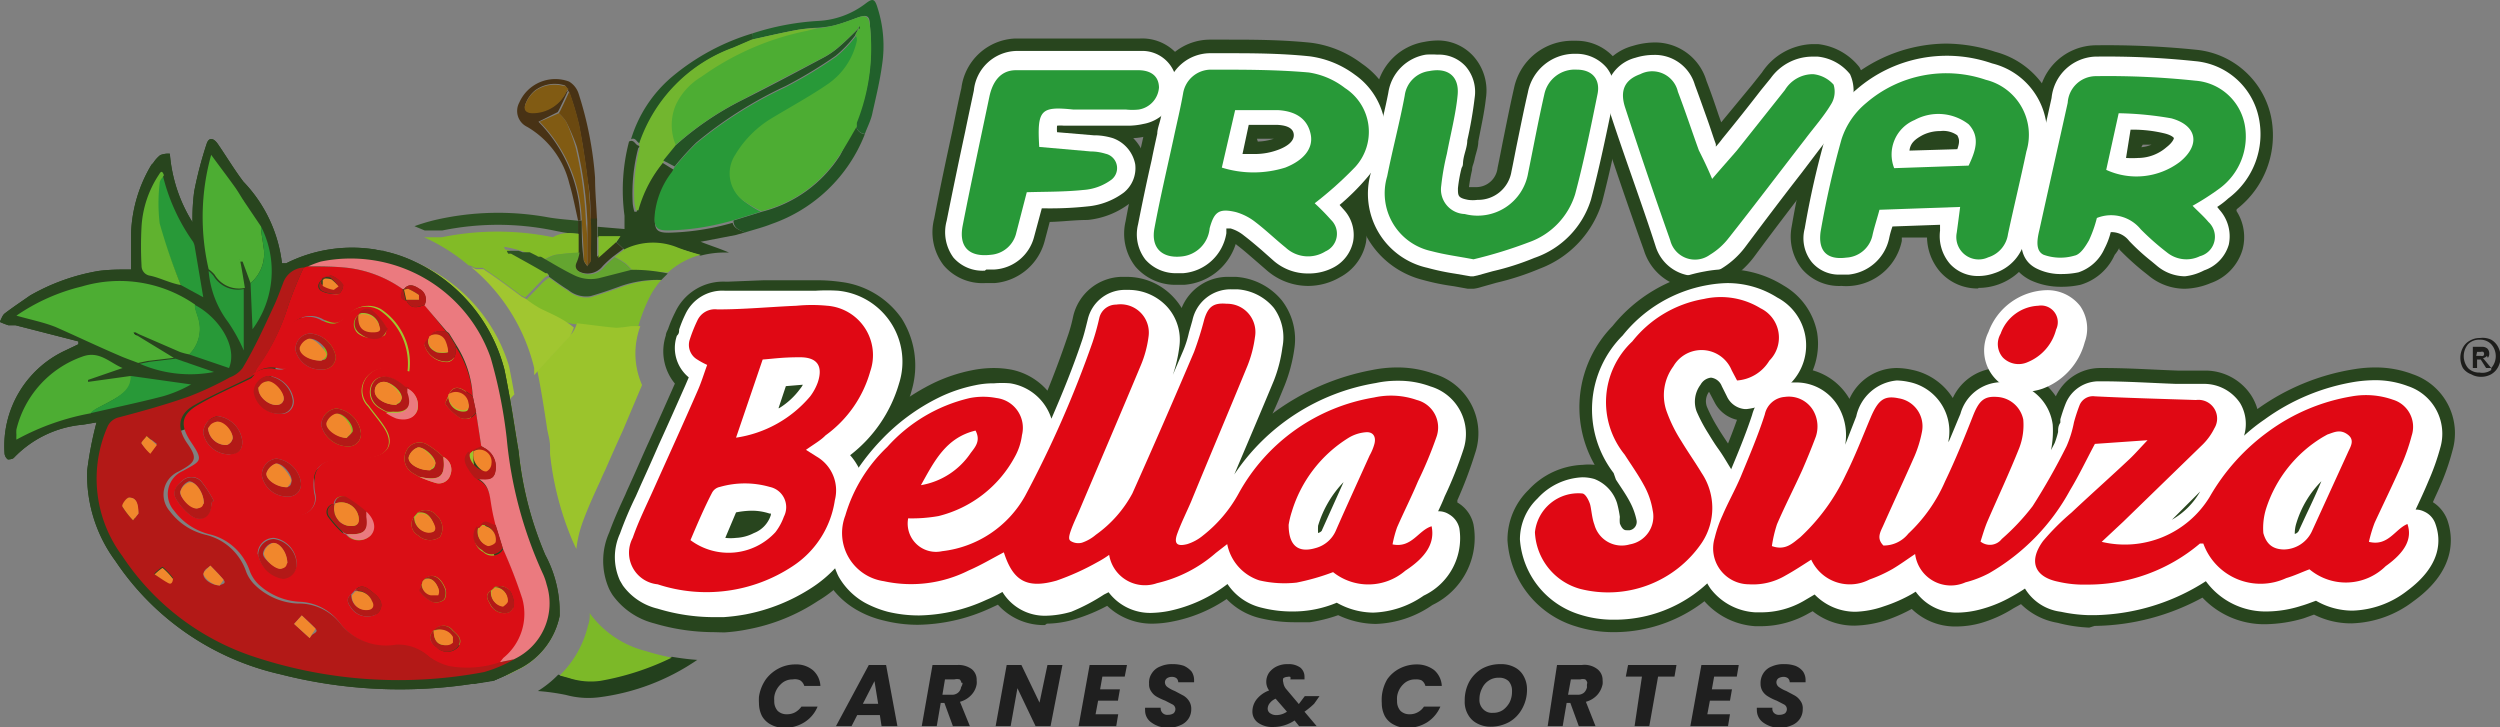
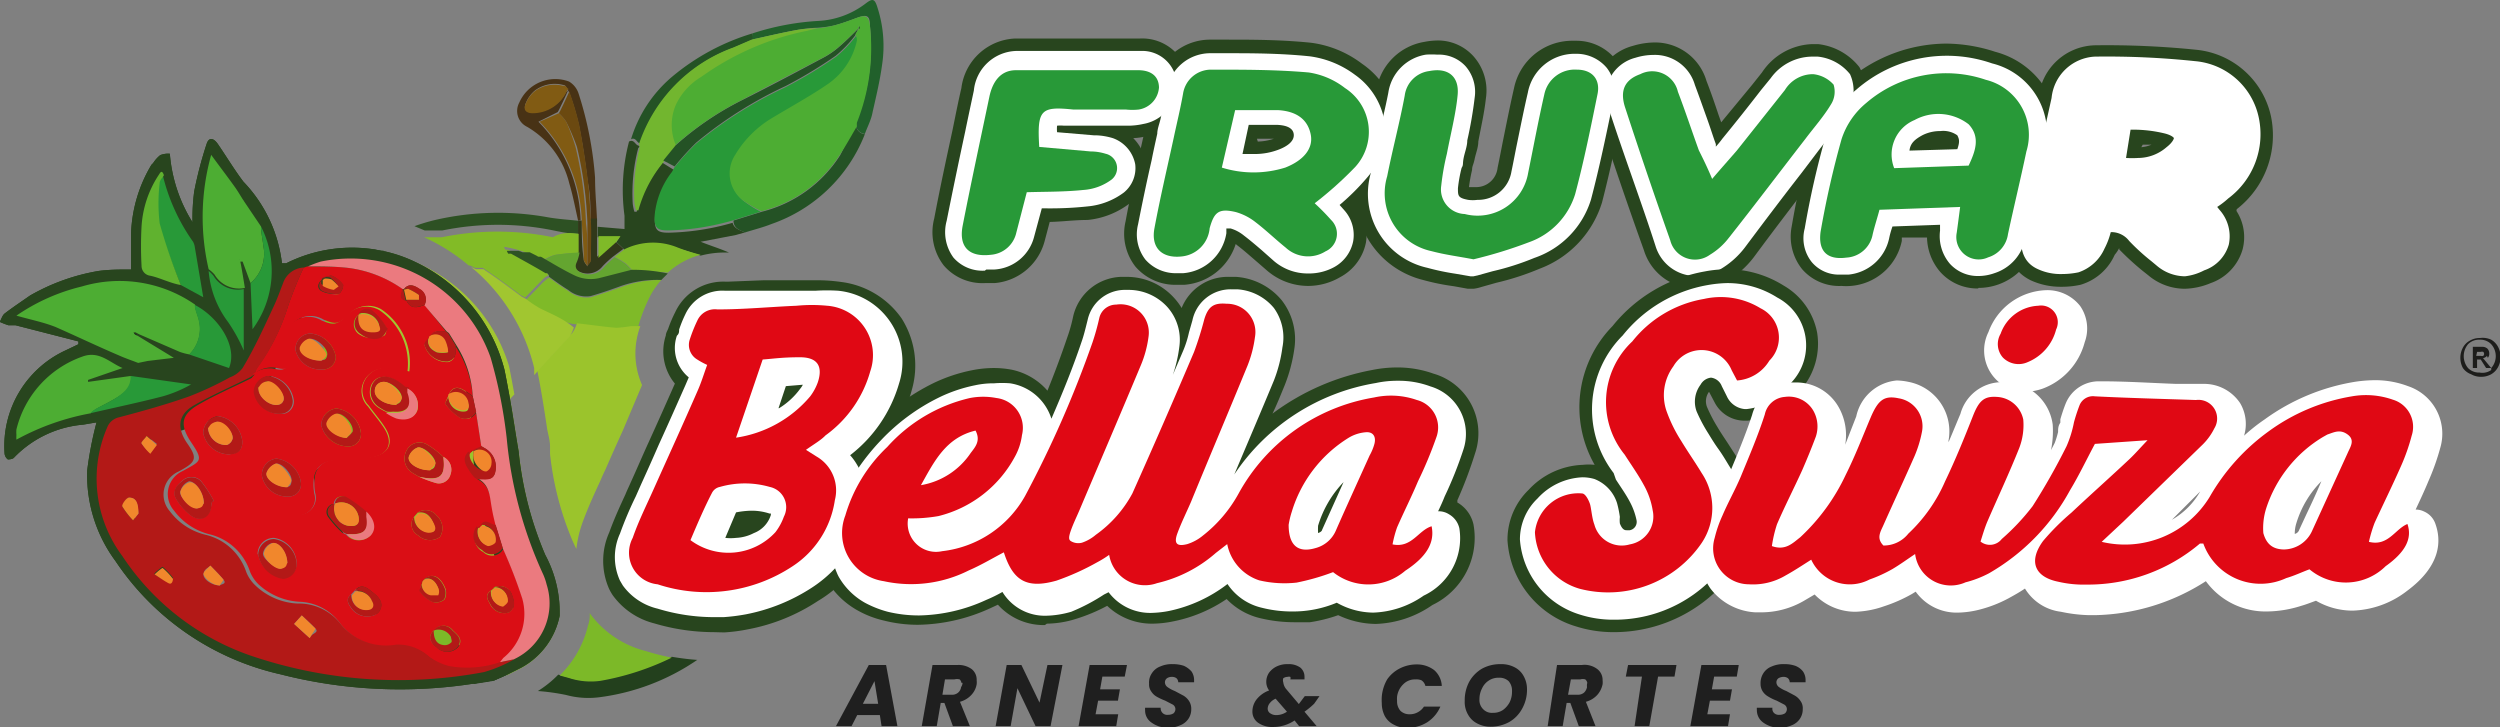
<svg xmlns="http://www.w3.org/2000/svg" viewBox="0 0 88.31 25.68">
  <rect x="0" y="0" width="88.31" height="25.68" fill="#808080" stroke="none" />
  <defs>
    <style>
      .cls-1 {
        fill: #23401d;
      }

      .cls-2 {
        fill: #28451e;
      }

      .cls-3 {
        fill: #2d5123;
      }

      .cls-4 {
        fill: #483215;
      }

      .cls-5 {
        fill: #26451e;
      }

      .cls-6 {
        fill: #21602b;
      }

      .cls-7 {
        fill: #245225;
      }

      .cls-8 {
        fill: #31381a;
      }

      .cls-9 {
        fill: #7cb928;
      }

      .cls-10 {
        fill: #7fba28;
      }

      .cls-11 {
        fill: #289938;
      }

      .cls-12 {
        fill: #72b62f;
      }

      .cls-13 {
        fill: #82bb26;
      }

      .cls-14 {
        fill: #815b13;
      }

      .cls-15 {
        fill: #6b4910;
      }

      .cls-16 {
        fill: #4dad33;
      }

      .cls-17 {
        fill: #64a530;
      }

      .cls-18 {
        fill: #9bc42c;
      }

      .cls-19 {
        fill: #a1c630;
      }

      .cls-20 {
        fill: #2e5324;
      }

      .cls-21 {
        fill: #fdfdfd;
      }

      .cls-22 {
        fill: #da0e15;
      }

      .cls-23 {
        fill: #b31917;
      }

      .cls-24 {
        fill: #eb7a7f;
      }

      .cls-25 {
        fill: #60b22f;
      }

      .cls-26 {
        fill: #348a35;
      }

      .cls-27 {
        fill: #f1872c;
      }

      .cls-28 {
        fill: #0d1111;
      }

      .cls-29 {
        fill: #cfe9ee;
      }

      .cls-30 {
        fill: #fff;
      }

      .cls-31 {
        fill: #e00814;
      }

      .cls-32 {
        fill: #1d1d1b;
      }

      .cls-33 {
        fill: #1f1f1f;
      }
    </style>
  </defs>
  <g id="Capa_2" data-name="Capa 2">
    <g id="Capa_1-2" data-name="Capa 1">
      <g>
        <path class="cls-1" d="M17.88,23.85l-.45.2-.68.11L16.46,24,16.35,24l-.18-.09,0,0L16,23.8l-.69-.48h0l-.27-.19h0L15,23h0L14.82,23l-.8-.56.39-.33a9.3,9.3,0,0,0,.81.59h0l.38.24.24.14a11.7,11.7,0,0,0,1.07.52l.06,0,.3.12h0A2.18,2.18,0,0,0,17.88,23.85Z" />
        <path class="cls-1" d="M23.73,23.2c.3.05.6.09.9.11a7.89,7.89,0,0,1-3.46,1.32A3,3,0,0,1,20,24.55a7.66,7.66,0,0,0-1-.14,3.73,3.73,0,0,0,.72-.58l.33.09a2.46,2.46,0,0,0,1.11.1A9.43,9.43,0,0,0,23.73,23.2Z" />
        <path class="cls-2" d="M26.32,8.21l-.22.06L26,8.3l-1.25.24c.32.13.65.23,1,.38H25.6a3.35,3.35,0,0,0-.85.11c-.27-.1-.54-.18-.82-.26a2.28,2.28,0,0,0-1.86.06l-.3-.28.12-.17-.78,0c0-.13,0-.25,0-.37l.95.08c0-.16,0-.32,0-.47A6.76,6.76,0,0,1,22.22,5l0,0s0,0,0,0c.17-.09.21.1.32.14s0,.07,0,.11a6.34,6.34,0,0,0-.19,1.94,1.5,1.5,0,0,0,.06.29h.08a4.57,4.57,0,0,1,.91-1.73l.42.26a1.09,1.09,0,0,1-.08.15,2.92,2.92,0,0,0-.61,1.6c0,.37.1.46.48.46a8.8,8.8,0,0,0,2.27-.35C25.92,8.06,26.12,8.13,26.32,8.21Z" />
        <path class="cls-2" d="M27.2,10.29l-.13.11h0L27,10.31Z" />
        <path class="cls-3" d="M13.23,8.82l.41.08-.05,0-.05,0-.18.13-.09.07-.22.18,0,0-.09.08,0,0-.1.1-.06.07-.06.06-.07.08-.06.07-.07.07-.05.07h0l0,.07-.06.08-.05.06-.08.12a.56.56,0,0,0,0,.08l0,.06,0,.06,0,.06-.09.16a.54.54,0,0,0-.07.13c-.05.09-.09.18-.13.27l0,.08,0,.1a.2.2,0,0,0,0,.08.69.69,0,0,1-.05.13.56.56,0,0,1,0,.12.14.14,0,0,1,0,.06s0,0,0,.06a.14.14,0,0,0,0,.06l0,.12v0l0,.1v0l0,.11h0v0s0,.08,0,.12l0,.12s0,.07,0,.1a.09.09,0,0,0,0,.05s0,.07,0,.1,0,0,0,.08v0a1.11,1.11,0,0,1,0,.19c0,.06,0,.13,0,.19v.09c0,.07,0,.13,0,.19v.29a.28.28,0,0,1,0,.09h0v.36a.66.66,0,0,0,0,.14,15.7,15.7,0,0,0,.14,1.66l-.09.05.1,0c0,.09,0,.17.05.25h0l-.11.1h0l0,0-.2.17a11.32,11.32,0,0,1-.17-3.76c0-.09,0-.18,0-.27s.05-.26.08-.4a2.68,2.68,0,0,1,.07-.27c0-.07,0-.13.05-.2l.18-.52a5.9,5.9,0,0,1,.44-.91l.1-.14h0l0,0,.07-.1.11-.16a5.34,5.34,0,0,1,.39-.44,4.68,4.68,0,0,1,.39-.38C13,9,13.09,8.91,13.23,8.82Z" />
        <path class="cls-3" d="M20.44,8.26c-.3,0-.6-.06-.89-.12a9.77,9.77,0,0,0-3.92,0h-.08l-.08,0-.19,0-.11,0-.11,0-.06,0h0l-.36-.15a7,7,0,0,1,.69-.21,9.87,9.87,0,0,1,4.05-.1c.35.06.7.08,1.06.12C20.43,8,20.44,8.14,20.44,8.26Z" />
        <path class="cls-4" d="M20.42,7.79c-.1-.44-.18-.88-.31-1.31a3.18,3.18,0,0,0-1.49-2,.62.62,0,0,1-.28-.85,1.39,1.39,0,0,1,1.76-.75.77.77,0,0,1,.33.4,12.69,12.69,0,0,1,.59,3c0,.51.05,1,.07,1.52l-.23,0c0-.46,0-.92-.1-1.38-.08-.67-.18-1.35-.31-2a10.39,10.39,0,0,0-.35-1.17C20,3.11,20,3,19.89,3a1.17,1.17,0,0,0-1,.2,1.13,1.13,0,0,0-.31.43c-.1.22,0,.36.25.34A1.32,1.32,0,0,0,20,3.24s0,0,.07-.05c-.09.2-.18.4-.28.6a1.4,1.4,0,0,1-.09.17l-.68.34a5.2,5.2,0,0,1,1.49,3.48Z" />
        <path class="cls-5" d="M11.06,16.7l.2-.17.15-.13a14.25,14.25,0,0,0,.83,2.72A7.31,7.31,0,0,0,13.36,21l1.05,1.11-.39.33a8,8,0,0,1-2-2.66A11,11,0,0,1,11.06,16.7Z" />
        <path class="cls-6" d="M26.58,1.18A9.16,9.16,0,0,1,28.89.74,3,3,0,0,0,30.57.13c.26-.2.33-.18.43.15a4.41,4.41,0,0,1,.16,2c-.08.6-.23,1.2-.36,1.79-.06.23-.17.44-.25.66a.35.35,0,0,1-.31-.28.61.61,0,0,1,0-.13A7.12,7.12,0,0,0,30.73.91c0-.37-.11-.41-.46-.28s-.54.2-.81.27a3.81,3.81,0,0,1-.59.08,5.08,5.08,0,0,0-.67.07c-.56.1-1.1.23-1.65.35Z" />
        <path class="cls-7" d="M30.24,4.46a.35.35,0,0,0,.31.28,5.46,5.46,0,0,1-3.29,3.17c-.3.12-.62.2-.94.3-.2-.08-.41-.15-.41-.42l1-.31a4.61,4.61,0,0,0,2.77-2C29.85,5.15,30,4.8,30.24,4.46Z" />
        <path class="cls-7" d="M26.58,1.18l0,.22-.65.28a5.48,5.48,0,0,0-3.32,3.38c-.11,0-.15-.23-.32-.14a4.66,4.66,0,0,1,1.44-2.2A8,8,0,0,1,26.58,1.18Z" />
        <path class="cls-8" d="M20.86,7.72l.23,0v.58l0,.77.63-.56.3.28-.36.27a3.92,3.92,0,0,0-.37.34.68.68,0,0,1-.86.18c-.15-.07-.19-.17-.11-.34a1.29,1.29,0,0,0,.1-.35l0-.67V7.79h.13c0,.46,0,.92.07,1.38,0,.08.08.16.13.24,0-.07.12-.15.12-.23C20.88,8.69,20.87,8.21,20.86,7.72Z" />
        <path class="cls-7" d="M26,8.3l.14,0Z" />
        <path class="cls-5" d="M20.3,22.69l.11,0Z" />
        <path class="cls-5" d="M20.65,22.74l.11,0Z" />
        <path class="cls-7" d="M22.25,5l0,0Z" />
        <path class="cls-9" d="M19.76,21.68h0l0,.09a2.69,2.69,0,0,1-1.37,1.84l-.48.24a2.18,2.18,0,0,1-.61-.15h0l-.3-.12-.06,0A11.7,11.7,0,0,1,15.84,23l-.24-.14-.38-.24h0a9.3,9.3,0,0,1-.81-.59L13.36,21v-.29l.86-.75c0-.05,0-.15-.06-.24l.43.34c.15.13.31.26.48.38l.1.07.21.14h0l.32.19a5.58,5.58,0,0,0,1.66.65l.48.09.2,0,.26,0,.22,0a6,6,0,0,0,.85,0h0l.37,0Z" />
        <path class="cls-9" d="M22.82,23a8.09,8.09,0,0,0,.91.23,9.43,9.43,0,0,1-2.52.82,2.46,2.46,0,0,1-1.11-.1l-.33-.09a3.64,3.64,0,0,0,1-1.76v0a1.09,1.09,0,0,0,.06-.44v0A3.51,3.51,0,0,0,22.82,23Z" />
        <path class="cls-10" d="M23.36,9.89a2.81,2.81,0,0,0-.44.66,5.93,5.93,0,0,0-.38,1h-.33a4.88,4.88,0,0,1-.52.06c-.47,0-.93-.11-1.39-.16s-.82-.33-1.21-.52a3.23,3.23,0,0,1-.51-.34l.16-.16h0l.31-.32c.05-.05.1-.11.16-.16a.85.85,0,0,1,.19-.14h0c.22.16.45.33.68.47a1,1,0,0,0,.79.22c.33-.1.65-.21,1-.33A3.87,3.87,0,0,1,23.36,9.89Z" />
        <path class="cls-10" d="M24.75,9a2.8,2.8,0,0,0-1.16.63,5.92,5.92,0,0,0-1.19,0,2.26,2.26,0,0,0-.29-.32,2.65,2.65,0,0,0-.4-.24l.36-.27a2.28,2.28,0,0,1,1.86-.06C24.21,8.85,24.48,8.93,24.75,9Z" />
        <path class="cls-11" d="M26.87,7.48l-1,.31a8.8,8.8,0,0,1-2.27.35c-.38,0-.48-.09-.48-.46a2.92,2.92,0,0,1,.61-1.6,1.09,1.09,0,0,0,.08-.15,10.1,10.1,0,0,1,.76-.84,14.55,14.55,0,0,1,3.16-2A16,16,0,0,0,29.54,2a4.23,4.23,0,0,0,.71-.75c0,.07.08.15.06.21a2.5,2.5,0,0,1-1,1.52c-.66.43-1.36.81-2,1.22a3.76,3.76,0,0,0-1.3,1.3,1.2,1.2,0,0,0,.25,1.59A4.18,4.18,0,0,0,26.87,7.48Z" />
        <path class="cls-12" d="M22.58,5.06A5.48,5.48,0,0,1,25.9,1.68l.65-.28c.55-.12,1.09-.25,1.65-.35A5.08,5.08,0,0,1,28.87,1l-.37.11a9.67,9.67,0,0,0-3.69,1.64,2.29,2.29,0,0,0-.91,1,1.82,1.82,0,0,0,0,1.41l-.44.54a4.57,4.57,0,0,0-.91,1.73h-.08a1.5,1.5,0,0,1-.06-.29,6.34,6.34,0,0,1,.19-1.94S22.57,5.09,22.58,5.06Z" />
        <path class="cls-7" d="M23.43,5.67l.44-.54a10.73,10.73,0,0,1,2.34-1.59c1-.5,1.94-1,2.91-1.52a3,3,0,0,0,.55-.39c.23-.2.44-.41.65-.62l0,0-.09.21a4.23,4.23,0,0,1-.71.75,16,16,0,0,1-1.77,1.07,14.55,14.55,0,0,0-3.16,2,10.1,10.1,0,0,0-.76.84Z" />
        <path class="cls-10" d="M21.77,8.55l-.63.56,0-.77.78,0Z" />
        <path class="cls-13" d="M13.64,8.9a4.94,4.94,0,0,1,1,.35l-.07,0-.05,0-.12,0h-.06l-.12.05-.06,0-.08,0h0l0,0-.06,0h0l-.07,0-.11.07,0,0-.08,0-.08.06-.07.05-.06,0,0,0-.05,0-.07.05,0,.06-.05,0,0,.05-.06.06-.08.09-.06.07-.07.08-.25.36,0,.07a.41.41,0,0,1-.05.09h0l0,.08-.06.11,0,.07,0,.1,0,.09,0,.1,0,.07-.12.31a.19.19,0,0,1,0,.07c0,.08-.05.15-.07.23a.19.19,0,0,1,0,.07v.07l0,.07a2.21,2.21,0,0,0,0,.25.22.22,0,0,0,0,.08s0,0,0,.08,0,0,0,.08h0s0,.05,0,.08,0,.33,0,.5v.38a.66.66,0,0,0,0,.14v0a.49.49,0,0,0,0,.12s0,.1,0,.14,0,.1,0,.14v0a.59.59,0,0,0,0,.13v0l0,.22v.08s0,.07,0,.11a.51.51,0,0,1,0,.13s0,.08,0,.11,0,0,0,.06,0,.07,0,.1,0,.1,0,.15v0l0,.14,0,.15,0,.11,0,.12,0,.13,0,.12a.76.76,0,0,1,0,.11,1,1,0,0,0,.05.16l0,.1a1.17,1.17,0,0,0,.05.11l0,.12.1.24a1.17,1.17,0,0,0,.05.11.93.93,0,0,0,.05.1c0,.12.11.24.17.36l0,.08c0,.08.09.16.14.24h0c.07.11.13.22.21.33h0l0,0a3.57,3.57,0,0,0,.34.43c.06.09.12.19.19.28l.42.49c0,.09.05.19.06.24l-.86.75V21a7.31,7.31,0,0,1-1.12-1.83,3.45,3.45,0,0,1-.14-.34c-.06-.13-.11-.27-.16-.41s-.09-.28-.14-.43a.93.93,0,0,0,0-.13c-.13-.46-.24-.93-.35-1.41h0c0-.08,0-.16-.05-.25v-.08a15.7,15.7,0,0,1-.14-1.66.66.66,0,0,1,0-.14v-.36h0a.28.28,0,0,0,0-.09v-.29c0-.06,0-.12,0-.19v-.09c0-.06,0-.13,0-.19a1.11,1.11,0,0,0,0-.19v0s0-.05,0-.08,0-.07,0-.1a.09.09,0,0,1,0-.05s0-.06,0-.1l0-.12s0-.08,0-.12v0h0l0-.11v0l0-.1v0l0-.12a.14.14,0,0,1,0-.06s0,0,0-.06a.14.14,0,0,0,0-.06.56.56,0,0,0,0-.12.69.69,0,0,0,.05-.13.2.2,0,0,1,0-.08l0-.1,0-.08c0-.09.08-.18.13-.27a.54.54,0,0,1,.07-.13l.09-.16,0-.06,0-.06,0-.06a.56.56,0,0,1,0-.08l.08-.12.05-.06.06-.08,0-.07h0l.05-.07.07-.07.06-.07.07-.08.06-.06.06-.07.1-.1,0,0L13,9.37l0,0,.22-.18.09-.07L13.54,9l.05,0Z" />
        <path class="cls-13" d="M20.44,8.26l0,.67a8.08,8.08,0,0,0-.86.08,1.75,1.75,0,0,0-.42.19,3.73,3.73,0,0,0-1.36-.48l.05.1.1,0c.41.23.82.45,1.22.69.08,0,.14.14.21.21a.72.72,0,0,0-.2.14l-.63.65-.15-.08c-.42-.31-.84-.63-1.28-.92l-.07-.05-.08,0h0l-.07,0h0l-.06,0-.06,0-.17-.08-.05,0a6.74,6.74,0,0,0-1.58-1h0l.06,0,.11,0,.11,0,.19,0,.08,0h.08a9.77,9.77,0,0,1,3.92,0C19.84,8.2,20.14,8.22,20.44,8.26Z" />
        <path class="cls-5" d="M11.35,16.06l0,.09-.11,0Z" />
        <path class="cls-14" d="M20.75,9.4c-.05-.08-.13-.16-.13-.24,0-.46-.05-.92-.07-1.38A5.2,5.2,0,0,0,19.06,4.3L19.74,4A1.54,1.54,0,0,1,20,4.3a7.34,7.34,0,0,1,.33.89,13.71,13.71,0,0,1,.37,2.71C20.77,8.4,20.74,8.9,20.75,9.4Z" />
        <path class="cls-15" d="M20.75,9.4c0-.5,0-1,0-1.5a13.71,13.71,0,0,0-.37-2.71A7.34,7.34,0,0,0,20,4.3,1.54,1.54,0,0,0,19.74,4a1.4,1.4,0,0,0,.09-.17c.1-.2.19-.4.28-.6v0a10.39,10.39,0,0,1,.35,1.17c.13.67.23,1.35.31,2,.06.46.07.92.1,1.38s0,1,0,1.45C20.87,9.25,20.79,9.33,20.75,9.4Z" />
        <path class="cls-14" d="M20.1,3.15v0s-.07,0-.07.05A1.32,1.32,0,0,1,18.82,4c-.24,0-.35-.12-.25-.34a1.13,1.13,0,0,1,.31-.43,1.17,1.17,0,0,1,1-.2C20,3,20,3.11,20.1,3.15Z" />
        <path class="cls-16" d="M30.32,1c-.21.21-.42.42-.65.62a3,3,0,0,1-.55.39c-1,.52-1.94,1-2.91,1.52a10.73,10.73,0,0,0-2.34,1.59,1.82,1.82,0,0,1,0-1.41,2.29,2.29,0,0,1,.91-1A9.67,9.67,0,0,1,28.5,1.09L28.87,1A3.81,3.81,0,0,0,29.46.9c.27-.07.54-.17.81-.27s.42-.09.46.28a7.12,7.12,0,0,1-.46,3.42.61.61,0,0,0,0,.13c-.2.34-.39.69-.6,1a4.61,4.61,0,0,1-2.77,2,4.18,4.18,0,0,1-.68-.4,1.2,1.2,0,0,1-.25-1.59,3.76,3.76,0,0,1,1.3-1.3c.68-.41,1.38-.79,2-1.22a2.5,2.5,0,0,0,1-1.52c0-.06,0-.14-.06-.21L30.34,1l0-.1v0Z" />
        <path class="cls-17" d="M19.2,9.2A1.53,1.53,0,0,1,19.61,9a8.08,8.08,0,0,1,.86-.08,1.29,1.29,0,0,1-.1.35c-.08.17,0,.27.11.34a.68.68,0,0,0,.86-.18,3.92,3.92,0,0,1,.37-.34,2.65,2.65,0,0,1,.4.24,2.26,2.26,0,0,1,.29.32l-1.09.28a1.33,1.33,0,0,1-.9-.07C20,9.67,19.6,9.43,19.2,9.2Z" />
        <path class="cls-18" d="M19.76,21.57l-.37,0h0a6,6,0,0,1-.85,0l-.22,0-.26,0-.2,0-.48-.09a5.58,5.58,0,0,1-1.66-.65l-.32-.19h0l-.21-.14-.1-.07c-.17-.12-.33-.25-.48-.38l-.43-.34-.42-.49c-.07-.09-.13-.19-.19-.28a1.63,1.63,0,0,1,.17-.2c.51-.56,1-1.12,1.54-1.67l.13-.14c.09-.1.17-.2.26-.29h0l.23-.25.93-1,.1-.12.81-.87.28-.3c.11.62.2,1.25.31,1.88a12.49,12.49,0,0,0,.94,3.66A4.27,4.27,0,0,1,19.76,21.57Z" />
        <path class="cls-18" d="M22.68,13.6,22,15.21c-.21.46-.42.93-.62,1.39-.07.14-.13.28-.19.42-.2.43-.42.91-.61,1.43a4.08,4.08,0,0,0-.22.94c-.05-.09-.08-.17-.12-.25a10.78,10.78,0,0,1-.81-3.1l0-.26c0-.21-.06-.41-.1-.61-.1-.68-.21-1.38-.35-2.08l1.25-1.35a1.35,1.35,0,0,0,.15-.32c.46.05.92.12,1.39.16a4.88,4.88,0,0,0,.52-.06h.33A2.76,2.76,0,0,0,22.68,13.6Z" />
        <path class="cls-19" d="M19.09,10.9a4.11,4.11,0,0,1-.51-.34l-.15-.08c-.42-.31-.84-.63-1.28-.92l-.07-.05-.08,0h0l-.07,0h0l-.06,0-.06,0-.17-.08a6.66,6.66,0,0,1,2.23,3.57c0,.08,0,.16,0,.25.41-.46.83-.91,1.25-1.36a1.35,1.35,0,0,0,.15-.32C19.89,11.25,19.48,11.09,19.09,10.9ZM14.64,9.25l-.07,0-.05,0-.12,0h-.06l-.12.05-.06,0-.08,0h0l0,0-.06,0h0l-.07,0-.11.07,0,0-.08,0-.08.06-.07.05-.06,0,0,0-.05,0-.07.05,0,.06-.05,0,0,.05-.06.06-.08.09-.06.07-.07.08-.25.36,0,.07a.41.41,0,0,1-.05.09h0l0,.08-.06.11,0,.07,0,.1,0,.09,0,.1,0,.07-.12.31a.19.19,0,0,1,0,.07c0,.08-.05.15-.07.23a.19.19,0,0,1,0,.07v.07a.19.19,0,0,0,0,.07,2.21,2.21,0,0,0,0,.25.22.22,0,0,0,0,.08s0,0,0,.08v.08h0V13c0,.16,0,.33,0,.5v.38a.66.66,0,0,0,0,.14v0a.49.49,0,0,0,0,.12s0,.1,0,.14,0,.1,0,.14v0l0,.13v0l0,.22v.08s0,.07,0,.11a.51.51,0,0,1,0,.13s0,.08,0,.11,0,0,0,.06,0,.07,0,.1,0,.1,0,.15v0l0,.14,0,.15,0,.11,0,.12,0,.13,0,.12a.76.76,0,0,1,0,.11,1,1,0,0,0,.05.16l0,.1a1.17,1.17,0,0,0,.05.11l0,.12.1.24.05.11a.93.93,0,0,0,.05.1c0,.12.11.24.17.36l0,.08c0,.08.09.16.14.24h0c.07.11.13.22.21.33h0l0,0a3.57,3.57,0,0,0,.34.43,1.63,1.63,0,0,1,.17-.2c.51-.56,1-1.12,1.54-1.67l.13-.14c.09-.1.17-.2.26-.29h0l.23-.25.93-1,.1-.12.81-.87.28-.3c-.06-.33-.12-.66-.19-1A5.8,5.8,0,0,0,14.64,9.25Zm-.47,1.28,0,0,0,0a.3.3,0,0,1,.08-.08l0,0,0,0,.1-.07h0l0,0,.05,0,.05,0,.06,0,.1-.05h0l.07,0L15,10h0l.13,0h.13l.43.07c.19,0,.36.11.39.33a.06.06,0,0,1,0,0v0h0a0,0,0,0,1,0,0h0v0a.08.08,0,0,0,0,0l0,0a.18.18,0,0,1-.05.07h0l-.06.06-.05,0-.07,0-.07,0-.14.06-.05,0-.42.15h0l-.16.05h0a1,1,0,0,1-.63,0c-.32-.08-.4-.3-.22-.57h0Z" />
        <path class="cls-20" d="M23.59,9.66l-.23.23a3.87,3.87,0,0,0-1.5.24c-.33.12-.65.23-1,.33a1,1,0,0,1-.79-.22c-.23-.14-.46-.31-.68-.47l0,0,0-.05-.06-.07a0,0,0,0,1,0,0l-.06,0c-.4-.24-.81-.46-1.22-.69l-.1,0-.05-.1H18l.06,0h0l.07,0h0l.08,0,.06,0,.05,0,.14.05.08,0,.09,0,.08,0,.16.08.15.08.09,0c.4.23.79.47,1.21.67a1.33,1.33,0,0,0,.9.07l1.09-.28A5.92,5.92,0,0,1,23.59,9.66Z" />
        <path class="cls-7" d="M30.32,1l.05-.08h0l0,.1Z" />
        <path class="cls-7" d="M30.37.93v0Z" />
        <path class="cls-21" d="M15.31,10l.43.07c.19,0,.36.11.39.33a.37.37,0,0,1-.26.39,6.54,6.54,0,0,1-.87.34,1,1,0,0,1-.63,0c-.32-.08-.4-.3-.22-.57A1.7,1.7,0,0,1,15.31,10Z" />
        <g>
          <path class="cls-2" d="M19.26,19.6a12.49,12.49,0,0,1-.94-3.66c-.11-.63-.2-1.26-.31-1.88-.06-.33-.12-.66-.19-1a5.8,5.8,0,0,0-3.18-3.82,4.94,4.94,0,0,0-1-.35l-.41-.08a5.18,5.18,0,0,0-3.12.49l-.15,0A5,5,0,0,0,8.6,6.42C8.28,6,8,5.53,7.69,5.08c-.15-.21-.31-.24-.39,0a13.83,13.83,0,0,0-.44,1.68A7.24,7.24,0,0,0,6.8,7.85,5.35,5.35,0,0,1,6,5.43a.76.76,0,0,0-.34.05,1.14,1.14,0,0,0-.25.28h0l-.06.06,0,0,0,0a5.05,5.05,0,0,0-.72,2.42c0,.42,0,.85,0,1.28-.38,0-.76,0-1.14.05a7.3,7.3,0,0,0-2.43.87c-.3.21-.6.41-.89.63-.09.07-.12.2-.18.3a2.85,2.85,0,0,0,.31.12l.25,0,2.22.57s0,.07,0,.1l-.46.22A3.72,3.72,0,0,0,.16,16a.29.29,0,0,0,.12.23s.17,0,.22-.07A3.84,3.84,0,0,1,2.94,15l.47-.08a12.74,12.74,0,0,0-.33,1.7,5.1,5.1,0,0,0,1,3.2,9.53,9.53,0,0,0,5.83,4,17,17,0,0,0,6.88.32l.68-.11.45-.2.48-.24a2.69,2.69,0,0,0,1.37-1.84l0-.09h0v-.11A4.27,4.27,0,0,0,19.26,19.6ZM14.56,23a14.2,14.2,0,0,1-5.13-.7A7.9,7.9,0,0,1,5.2,19.08a6.89,6.89,0,0,1-.43-.79h0a4.08,4.08,0,0,1-.23-.7,3.11,3.11,0,0,1,.14-1.88L5,15.62l.32-.09,1.09-.32L7,15a3,3,0,0,0,.32-.12c.14-.05.27-.12.4-.18s.38-.19.57-.29l.28-.14.13-.07A2.85,2.85,0,0,0,9,14l.18-.14a1.22,1.22,0,0,0,.31-.39l0,0,.1-.18L9.74,13c.16-.29.3-.58.45-.85l.44-.89v0c.1-.21.18-.41.25-.59a1.71,1.71,0,0,1,.07-.18l.06,0,.14,0,.11,0,.15-.06,0,0,.12-.05.15,0,.15,0h0a1.15,1.15,0,0,1,.26,0h.18a3.78,3.78,0,0,1,.75,0,4.7,4.7,0,0,1,1.08.35l.18.1h0a2.63,2.63,0,0,1,.33.2,4.15,4.15,0,0,1,.34.24,4.7,4.7,0,0,1,.59.59,4.26,4.26,0,0,1,.5.75h0a4.41,4.41,0,0,1,.24.54,8.28,8.28,0,0,1,.23.89c.05.26.1.53.14.8s.05.3.07.45l0,.24c0,.1,0,.2,0,.3l0,.16,0,.12a.17.17,0,0,0,0,.07c0,.21.07.43.1.65s0,.18.05.28,0,.08,0,.13h0c.09.48.18,1,.31,1.46.08.3.17.61.28.92a9.49,9.49,0,0,0,.55,1.28,1.11,1.11,0,0,1,.07.2v0a1.17,1.17,0,0,1,0,.64,1,1,0,0,1-.58.74l0,0-.06,0-.13.06,0,0-.14.08,0,0,0,0-.06,0h0l-.16.07H16.9l-.71.1-.59.07h-.14l-.64.05h-.26ZM4.08,11h.19a1.37,1.37,0,0,0-.17.17h0l0,0a1.13,1.13,0,0,0-.1.13l-.06,0-.5-.23A3.14,3.14,0,0,1,4.08,11ZM16.24,9.17l.14,0Zm-.15,0,.15,0Z" />
          <path class="cls-2" d="M19.26,19.6a12.49,12.49,0,0,1-.94-3.66c-.11-.63-.2-1.26-.31-1.88-.06-.33-.12-.66-.19-1a5.8,5.8,0,0,0-3.18-3.82,4.94,4.94,0,0,0-1-.35l-.41-.08a5.18,5.18,0,0,0-3.12.49l-.15,0A5,5,0,0,0,8.6,6.42C8.28,6,8,5.53,7.69,5.08c-.15-.21-.31-.24-.39,0a13.83,13.83,0,0,0-.44,1.68A7.24,7.24,0,0,0,6.8,7.85,5.35,5.35,0,0,1,6,5.43a.76.76,0,0,0-.34.05,1.14,1.14,0,0,0-.25.28h0l-.06.06,0,0,0,0a5.05,5.05,0,0,0-.72,2.42c0,.42,0,.85,0,1.28-.38,0-.76,0-1.14.05a7.3,7.3,0,0,0-2.43.87c-.3.21-.6.41-.89.63-.09.07-.12.2-.18.3a2.85,2.85,0,0,0,.31.12l.25,0,2.22.57s0,.07,0,.1l-.46.22A3.72,3.72,0,0,0,.16,16a.29.29,0,0,0,.12.23s.17,0,.22-.07A3.84,3.84,0,0,1,2.94,15l.47-.08a12.74,12.74,0,0,0-.33,1.7,5.1,5.1,0,0,0,1,3.2,9.53,9.53,0,0,0,5.83,4,17,17,0,0,0,6.88.32l.68-.11.45-.2.48-.24a2.69,2.69,0,0,0,1.37-1.84l0-.09h0v-.11A4.27,4.27,0,0,0,19.26,19.6ZM7.46,5.47c.29.4.56.75.81,1.1.12.16.22.34.33.51h0L9.22,8a3.46,3.46,0,0,1-.3,3.66L8.85,10l-.28-.76-.08,0c.06.31.11.62.16.93,0,.7,0,1.4,0,2.17a5.93,5.93,0,0,0-.55-1,3.45,3.45,0,0,1-.69-1.81A8.15,8.15,0,0,1,7.46,5.47ZM5,8.27A2.44,2.44,0,0,1,5,8c0-.13,0-.26,0-.38H5c0-.06,0-.12,0-.19H5l0-.08,0-.09,0-.08h0l0-.07a.43.43,0,0,0,0,0s0,0,0,0l0,0,0-.09,0,0,0-.07.06-.15,0-.06,0,0a.3.3,0,0,0,0-.08.61.61,0,0,1,.07-.1l.06-.1s0,0,0,0l0,0v0s0-.05.08,0h0l0,0a.24.24,0,0,1,0,.07A6.83,6.83,0,0,0,6.83,8.53a.55.55,0,0,1,.06.18l.3,1.78v0h0l0,0-.79-.43C6,10,5.67,9.82,5.31,9.74l0,0h0l0,0h0l-.09-.07,0,0h0v0H5v0H5v0H5v0H5V9.39a1.48,1.48,0,0,0,0-.21C5,9.11,5,9,5,9H5q0-.32,0-.63ZM2,11.62c-.43-.17-.89-.26-1.38-.4a6.92,6.92,0,0,1,2.25-1.1,4.67,4.67,0,0,1,4,.64c.82.42,1.53,1.45,1.21,2.23l-1.41-.47a2.14,2.14,0,0,1-.34-.09l-1.43-.62,0,0,0,0h0l1.33.81,1.36.47a4.45,4.45,0,0,1-2.62-.29c-.23-.09-.47-.17-.69-.27C3.5,12.26,2.77,11.91,2,11.62Zm0,3.28-.09,0-.08,0-.12,0L1.6,15l-.06,0-.11,0-.08,0-.09,0-.08,0-.07,0-.21.1-.05,0-.06,0-.08,0-.07,0-.08.06a1.31,1.31,0,0,1,0-.17.88.88,0,0,1,0-.17v0a1.55,1.55,0,0,1,.07-.23.56.56,0,0,1,0-.12.42.42,0,0,1,0-.1.49.49,0,0,1,0-.11l0-.1s0-.07,0-.11.14-.26.22-.38l.13-.17a.86.86,0,0,1,.07-.1l0,0s0,0,0,0l0-.05.06-.06h0l.08-.08h0l.08-.07a.69.69,0,0,1,.13-.11.27.27,0,0,1,.08-.07h0l.08-.06,0,0,.07,0,0,0,.1-.07.12-.07.12-.06.12-.06.11-.06h0l.12-.05h0l.13-.05c.6-.24,1,.2,1.43.39l-.17.05-.47.16-.6.2,0,.07,1.15-.16.36-.06.89.13,1.27.18a4.55,4.55,0,0,1-1,.42l-.64.16-.32.07L4,14.41l-.83.19h0L3,14.65Zm17.3,6.92a.24.24,0,0,0,0,.08.64.64,0,0,0,0,.07.19.19,0,0,0,0,.07l-.06.14-.06.14a1.75,1.75,0,0,1-.16.27l0,0,0,0h0l-.05.06h0l-.05.06a.94.94,0,0,1-.1.1l0,0,0,0,0,0-.05,0-.1.07,0,0-.12.07-.06,0,0,0h0l0,0-.06,0h0l-.06,0-.12.05-.06,0-.07,0a3.49,3.49,0,0,1-.39.19l-.11.05h-.13l-.14,0-.21,0h0l-.17,0h-.07l-.17,0h0l-.19,0h0l-.21,0-.18,0-.18,0-.43,0H12.7l-.15,0h-.29l-.6-.08L11,23.75l-.46-.1-.09,0-.13,0-.17-.05-.34-.09-.17-.05-.13,0-.13,0-.13,0-.12,0-.19-.06-.33-.13-.13,0h0l-.15-.06-.13-.06-.06,0L8,22.8l-.15-.07-.65-.35L7,22.29H7a.57.57,0,0,0-.13-.08l0,0-.13-.09L6.59,22h0l-.07,0-.11-.08-.12-.09,0,0h0l-.11-.09a.52.52,0,0,1-.11-.1l0,0h0l-.1-.09,0,0-.12-.1L5.41,21l-.12-.12-.1-.11-.06-.07c-.11-.12-.21-.24-.31-.37l-.05,0-.11-.15L4.56,20l0,0-.09-.13,0,0-.09-.14a4.57,4.57,0,0,1-.53-4.55L3.86,15l0-.05.1-.09.06,0,.15-.05C5,14.53,5.87,14.3,6.69,14l.18-.07.18-.07.1,0,.18-.09.79-.41a.7.7,0,0,0,.17-.09l0,0,.11-.07.05-.05,0,0L8.57,13l.57-1.09.28-.55.27-.55.09-.2c.05-.11.09-.22.13-.32l.08-.21S10,10,10,10a.81.81,0,0,1,.69-.51l.14-.05.06,0L11,9.34h0l.11,0,.06,0,.11,0a4.55,4.55,0,0,1,.95-.14H13l.1,0h.12l.1,0,.08,0,.24.05h.06l.08,0h.07l0,0,.08,0,.2.06,0,0,.09,0,.09,0a5.25,5.25,0,0,1,.81.43l.09.06h0l.07,0h0l.13.09.12.1h0l.06,0,.24.2,0,0,.08.07,0,0,.06.06.18.19.16.19.07.09.14.19.06.09a2.14,2.14,0,0,1,.13.19l.06.1.05.09.06.1.05.1a.41.41,0,0,0,.05.09v0l.05.09a1,1,0,0,0,0,.1.36.36,0,0,0,0,.09.69.69,0,0,0,.05.13l0,.09a.56.56,0,0,0,0,.12c.06.19.11.38.16.58v0l.06.25c0,.08,0,.17.05.26l0,.18,0,.16,0,.16c0,.1,0,.19,0,.29a2.36,2.36,0,0,1,0,.28l.09.56,0,.27a.77.77,0,0,1,0,.15c0,.12,0,.25.07.38a2,2,0,0,0,0,.26c0,.11,0,.21.05.31h0c0,.1,0,.2.05.3,0,.26.1.51.16.76l.12.47v0a.57.57,0,0,0,0,.14c0,.05,0,.11,0,.16l.05.15h0l.05.14v0a.42.42,0,0,1,0,.1l0,.07s0,.08,0,.13l.06.15.06.15.21.45.08.15.05.1s0,.07,0,.11a.43.43,0,0,1,0,0,1,1,0,0,1,0,.16.29.29,0,0,1,0,.09h0s0,.05,0,.08h0s0,.05,0,.08h0a.28.28,0,0,1,0,.09s0,.07,0,.11v.39a.28.28,0,0,0,0,.09s0,0,0,.08A.68.68,0,0,1,19.35,21.82Z" />
          <path class="cls-22" d="M10.86,9.41l-.14.05a13.91,13.91,0,0,0-.56,1.39A7.31,7.31,0,0,1,9.07,13a.93.93,0,0,0-.08.2.93.93,0,0,1,.79-.2c.38.09.52,0,.49-.45a2.8,2.8,0,0,0-.06-.28.83.83,0,0,1,.22-.92.88.88,0,0,1,1-.06c.43.18.54.16.88-.17a.93.93,0,0,1,1.15-.2,2.28,2.28,0,0,1,1,2.2L13.79,13a.83.83,0,0,0-.9.43.76.76,0,0,0,.14.9c.18.25.39.49.56.75.35.54.17.95-.46,1.06-.44.07-.88.07-1.32.11a.68.68,0,0,0-.68.54,1.79,1.79,0,0,0,0,.61.6.6,0,0,1-.59.78A1.65,1.65,0,0,1,9,15.79s0,0,0-.06a.74.74,0,0,0,0-.94,1.31,1.31,0,0,1,0-1.49c-.68.34-1.38.64-2,1s-.65.73-.23,1.35.31.64-.21.93l-.11.06a.89.89,0,0,0-.3,1.4,2.22,2.22,0,0,0,1.24.83,2,2,0,0,1,1.44,1.32,1.32,1.32,0,0,0,.3.45,2.32,2.32,0,0,0,1.52.62A1.86,1.86,0,0,1,12,22a2.07,2.07,0,0,0,2,.81,1.61,1.61,0,0,1,1.16.41,2,2,0,0,0,.74.35,3.59,3.59,0,0,0,1.78-.14l.13-.15a2,2,0,0,0,.67-2.09,17.17,17.17,0,0,0-.7-1.8.45.45,0,0,1-.71.11.56.56,0,0,1-.19-.84l.12-.07c.17-.27.35,0,.53,0-.05-.22-.1-.44-.14-.66s-.07-.74-.44-.95h0l-.11-.07a2.1,2.1,0,0,1-.22-.3c-.11-.2-.18-.41,0-.61l.06-.06.33-.14-.19-1.22a.43.43,0,0,1-.59.16,1.76,1.76,0,0,1-.5-.48c0-.05.07-.19.11-.29h0q.16-.4.51-.21a3.5,3.5,0,0,1,.35.23,3.74,3.74,0,0,0-.6-1.74c0,.21,0,.46-.26.54a.82.82,0,0,1-.84-.59c0-.09.11-.19.17-.29h0c.07-.07.14-.17.22-.19a1.15,1.15,0,0,1,.37,0L15,10.77c-.25.1-.49.16-.64-.15-.29-.06-.15-.26-.13-.41a4.25,4.25,0,0,0-1.95-.75C11.79,9.4,11.32,9.43,10.86,9.41Zm6.54,11.4.06-.07a.46.46,0,0,1,.63.3c.08.22.12.45-.13.6a.56.56,0,0,1-.63-.26c-.07-.16-.24-.34,0-.51Zm-6-11c.11,0,.25-.1.33-.06a.94.94,0,0,1,.39.32.43.43,0,0,1-.16.32,1.17,1.17,0,0,1-.59-.1c-.16-.08-.18-.26,0-.41Zm.82,9.07-.13-.06a3.78,3.78,0,0,1-.5-.56.29.29,0,0,1,.2-.46h0a.28.28,0,0,1,.43-.22,4.76,4.76,0,0,1,.68.5c.3.28.37.62.17.85a.59.59,0,0,1-.85-.05Zm2.14-5.15h0a.65.65,0,0,1,.39.75c-.09.26-.39.37-.74.27a1.9,1.9,0,0,1-.37-.2,1.78,1.78,0,0,1-.3-.17.64.64,0,0,1-.2-.83c.16-.26.45-.31.8-.13a1.66,1.66,0,0,1,.34.25ZM15,20.45c.25-.21.53-.11.71.28a.52.52,0,0,1,0,.44.46.46,0,0,1-.4.1,1.1,1.1,0,0,1-.46-.37c-.05-.07.05-.25.09-.38Zm.34,1.82h0a.41.41,0,0,1,.66,0c.17.16.38.32.18.59a.51.51,0,0,1-.75,0C15.21,22.7,15.09,22.5,15.32,22.27ZM12.4,21l.12-.13c.26-.29.46-.09.66.07s.4.37.21.66a.44.44,0,0,1-.26.16.7.7,0,0,1-.74-.3C12.29,21.31,12.21,21.15,12.4,21Zm2.23-2.75.12-.14a.49.49,0,0,1,.67.1.59.59,0,0,1,.12.76.61.61,0,0,1-.77-.06A.44.44,0,0,1,14.63,18.25Zm.17-1.41-.22-.13a.59.59,0,0,1-.22-.79.51.51,0,0,1,.72-.22,3.06,3.06,0,0,1,.58.44.5.5,0,0,1,.25.63.42.42,0,0,1-.52.29A4.71,4.71,0,0,1,14.8,16.84Zm-6.7-.79a.94.94,0,0,1-.92-.75.61.61,0,0,1,.52-.6,1,1,0,0,1,.86.9C8.56,15.9,8.42,16,8.1,16.05Zm1,3.53A.57.57,0,0,1,9.68,19a.94.94,0,0,1,.8.9.51.51,0,0,1-.48.51A1.05,1.05,0,0,1,9.12,19.58ZM7.55,17.69l-.08.06c0,.45-.33.71-.69.48a1.87,1.87,0,0,1-.54-.58c-.18-.26,0-.5.19-.66a.47.47,0,0,1,.67,0A4.27,4.27,0,0,1,7.55,17.69Z" />
          <path class="cls-23" d="M17.66,23.39a3.59,3.59,0,0,1-1.78.14,2,2,0,0,1-.74-.35A1.61,1.61,0,0,0,14,22.77,2.07,2.07,0,0,1,12,22a1.86,1.86,0,0,0-1.48-.68A2.32,2.32,0,0,1,9,20.66a1.32,1.32,0,0,1-.3-.45,2,2,0,0,0-1.44-1.32A2.22,2.22,0,0,1,6,18.06a.89.89,0,0,1,.3-1.4l.11-.06c.52-.29.56-.43.21-.93s-.38-1,.23-1.35,1.36-.68,2-1h0L9,13.22H9a.93.93,0,0,1,.08-.2,7.31,7.31,0,0,0,1.09-2.18,13.91,13.91,0,0,1,.56-1.39A.81.81,0,0,0,10,10c-.11.28-.21.57-.34.84C9.33,11.55,9,12.28,8.57,13a1,1,0,0,1-.45.33A11.65,11.65,0,0,1,6.69,14c-.82.29-1.65.52-2.48.74a.58.58,0,0,0-.42.35,4.57,4.57,0,0,0,.53,4.55,8.92,8.92,0,0,0,4.78,3.6,16.2,16.2,0,0,0,8,.5,4.8,4.8,0,0,0,1.08-.46ZM4.89,18.14l-.19.24a2.93,2.93,0,0,1-.38-.49c0-.06.14-.3.23-.31C4.83,17.57,4.87,17.81,4.89,18.14Zm6.05,4.4-.55-.5.27-.3c.16.15.33.3.48.46S11,22.36,10.94,22.54ZM7.77,20.68c-.31,0-.62-.24-.58-.42s.16-.19.24-.28c.16.16.32.32.46.49S7.8,20.63,7.77,20.68Zm-2.23-5L5.31,16A1.79,1.79,0,0,1,5,15.66c0-.05.12-.17.18-.26Zm-.08,4.57a2.09,2.09,0,0,1,.28-.23,2.28,2.28,0,0,1,.37.39S6,20.61,6,20.6,5.66,20.42,5.46,20.29Z" />
          <path class="cls-24" d="M17.66,23.39l.49-.1a2.18,2.18,0,0,0,1.16-2.64,2.1,2.1,0,0,0-.15-.42,14.73,14.73,0,0,1-1.26-4.74,17,17,0,0,0-.57-2.86,5.24,5.24,0,0,0-6-3.39,4.13,4.13,0,0,0-.45.17c.46,0,.93,0,1.39.05a4.25,4.25,0,0,1,1.95.75h.05c.17-.21.36-.13.54,0a.42.42,0,0,1,.18.57l.79.93h0l.08.06.27.44A3.74,3.74,0,0,1,16.7,14l.12.59L17,15.76c.07.05.15.08.22.14a.75.75,0,0,1,.27.77c-.07.33-.35.23-.57.26.37.21.38.6.44.95s.09.44.14.66l.25.81a17.17,17.17,0,0,1,.7,1.8,2,2,0,0,1-.67,2.09Z" />
          <path class="cls-25" d="M3.24,10.9Zm0,0Zm0,0,.09.06Z" />
          <path class="cls-16" d="M2.89,10.12a4.67,4.67,0,0,1,4,.64c0,.19.1.37.14.56a1.27,1.27,0,0,1-.34,1.2,2.14,2.14,0,0,1-.34-.09l-1.43-.62-.13-.07H4.71l0,0,.1.09h0l1.33.81-.92.11-.34.07c-.23-.09-.47-.17-.69-.27-.75-.32-1.48-.67-2.23-1-.43-.17-.89-.26-1.38-.4A6.92,6.92,0,0,1,2.89,10.12Zm.35.78h0l.09.06Z" />
          <path class="cls-25" d="M8.59,7.07h0Z" />
          <path class="cls-16" d="M7.46,5.47c.29.4.56.75.81,1.1.12.16.22.34.33.51h0L9.22,8c0,.23.06.45.08.68A1.36,1.36,0,0,1,8.85,10l-.28-.76-.08,0c.06.31.11.62.16.93a1,1,0,0,1-1.07-.47,1.24,1.24,0,0,0-.21-.19A8.15,8.15,0,0,1,7.46,5.47Zm1,3.7h0l0-.08s0,0,0,.06S8.44,9.17,8.45,9.17Z" />
          <path class="cls-16" d="M4.62,13.28l-1.51.21,0-.07L4.33,13c-.46-.19-.83-.63-1.43-.4A3.64,3.64,0,0,0,.58,15.17a1.08,1.08,0,0,0,0,.19,1.31,1.31,0,0,0,0,.17,8.74,8.74,0,0,1,2.62-.93,1.39,1.39,0,0,1,.19-.15c.27-.15.55-.28.81-.45S4.67,13.64,4.62,13.28Z" />
          <path class="cls-11" d="M6.39,10.07l.79.43h0l-.3-1.78a.55.55,0,0,0-.06-.18A6.83,6.83,0,0,1,5.75,6.19c0,.09-.15.18-.15.27a6.18,6.18,0,0,0,0,1.43A20.76,20.76,0,0,0,6.39,10.07Z" />
          <path class="cls-25" d="M6.39,10.07a20.76,20.76,0,0,1-.75-2.18,6.18,6.18,0,0,1,0-1.43c0-.09.1-.18.15-.27-.08-.24-.15-.05-.19,0A3.71,3.71,0,0,0,5,8,12.91,12.91,0,0,0,5,9.39a.35.35,0,0,0,.31.35C5.67,9.82,6,10,6.39,10.07Z" />
          <path class="cls-11" d="M6.68,12.52,8.09,13c.32-.78-.39-1.81-1.21-2.23,0,.19.1.37.14.56A1.27,1.27,0,0,1,6.68,12.52Z" />
          <path class="cls-11" d="M4.62,13.28c0,.36-.2.55-.44.72s-.54.3-.81.45a1.39,1.39,0,0,0-.19.15c.86-.2,1.72-.38,2.57-.6a4.55,4.55,0,0,0,1-.42Z" />
          <path class="cls-11" d="M7.37,9.57a3.45,3.45,0,0,0,.69,1.81,5.93,5.93,0,0,1,.55,1c0-.77,0-1.47,0-2.17a1,1,0,0,1-1.07-.47A1.24,1.24,0,0,0,7.37,9.57Z" />
          <path class="cls-11" d="M8.85,10l.07,1.63A3.46,3.46,0,0,0,9.22,8c0,.23.06.45.08.68A1.36,1.36,0,0,1,8.85,10Z" />
-           <path class="cls-11" d="M4.94,12.85a4.45,4.45,0,0,0,2.62.29L6.2,12.67l-.92.11Z" />
          <path class="cls-26" d="M7.18,10.5l0,0,0,0Z" />
          <path class="cls-22" d="M8.93,13.3a1.31,1.31,0,0,0,0,1.49.74.74,0,0,1,0,.94s0,0,0,.06a1.65,1.65,0,0,0,1.58,2.42.6.6,0,0,0,.59-.78,1.79,1.79,0,0,1,0-.61.68.68,0,0,1,.68-.54c.44,0,.88,0,1.32-.11.63-.11.81-.52.46-1.06-.17-.26-.38-.5-.56-.75a.76.76,0,0,1-.14-.9.83.83,0,0,1,.9-.43l.63.12a2.28,2.28,0,0,0-1-2.2.93.93,0,0,0-1.15.2c-.34.33-.45.35-.88.17a.88.88,0,0,0-1,.06.83.83,0,0,0-.22.92,2.8,2.8,0,0,1,.06.28c0,.4-.11.54-.49.45a.93.93,0,0,0-.79.2H9l-.07.07Zm3.74-2.18h0a.33.33,0,0,1,.52-.08,2.09,2.09,0,0,1,.46.56c0,.05,0,.17-.06.24s-.57.18-.85,0A.42.42,0,0,1,12.67,11.12Zm-2.51,6.42a.91.91,0,0,1-.91-.75.58.58,0,0,1,.51-.59,1,1,0,0,1,.87.85A.44.44,0,0,1,10.16,17.54Zm1.22-4.49a.9.9,0,0,1-.94-.68.55.55,0,0,1,.52-.59,1,1,0,0,1,.9.82A.45.45,0,0,1,11.38,13.05Zm-1.5,1.57A.91.91,0,0,1,9,13.85a.58.58,0,0,1,.51-.57,1,1,0,0,1,.87.87A.44.44,0,0,1,9.88,14.62Zm2.41,1.15a1,1,0,0,1-.94-.74.6.6,0,0,1,.53-.6,1,1,0,0,1,.87.87A.44.44,0,0,1,12.29,15.77Z" />
          <path class="cls-23" d="M8.1,16.05c.32,0,.46-.15.46-.45a1,1,0,0,0-.86-.9.61.61,0,0,0-.52.6A.94.94,0,0,0,8.1,16.05Zm-.75-.93c.06,0,.17-.19.3-.22s.58.3.57.58a.32.32,0,0,1-.21.24A.64.64,0,0,1,7.35,15.12Z" />
          <path class="cls-23" d="M9.12,19.58a1.05,1.05,0,0,0,.88.87.51.51,0,0,0,.48-.51.94.94,0,0,0-.8-.9A.57.57,0,0,0,9.12,19.58Zm1,.31s-.11.18-.21.2-.65-.33-.62-.55a.49.49,0,0,1,.29-.35C9.83,19.11,10.13,19.48,10.15,19.89Z" />
          <path class="cls-23" d="M7.55,17.69A4.27,4.27,0,0,0,7.1,17a.47.47,0,0,0-.67,0c-.23.16-.37.4-.19.66a1.87,1.87,0,0,0,.54.58c.36.23.71,0,.69-.48Zm-.35.09s-.14.16-.24.18-.64-.36-.59-.59A.51.51,0,0,1,6.68,17C6.89,17,7.2,17.39,7.2,17.78Z" />
          <path class="cls-23" d="M14.31,13.66a1.66,1.66,0,0,0-.34-.25c-.35-.18-.64-.13-.8.13a.64.64,0,0,0,.2.83,1.78,1.78,0,0,0,.3.17.93.93,0,0,0,.22,0c.5.05.72-.24.55-.71l0-.15h0ZM14,14.3c-.42,0-.77-.25-.76-.49a.31.31,0,0,1,.33-.32c.25,0,.65.35.62.57S14,14.25,14,14.3Z" />
          <path class="cls-23" d="M12.94,18.07a4.76,4.76,0,0,0-.68-.5.28.28,0,0,0-.43.22.62.62,0,0,1,.84.49c0,.2-.05.31-.26.3a.6.6,0,0,1-.58-.79.29.29,0,0,0-.2.46,3.78,3.78,0,0,0,.5.56l.13.06h.15c.47,0,.62-.15.55-.61C13,18.19,13,18.13,12.94,18.07Z" />
          <path class="cls-23" d="M15.66,16.14a3.06,3.06,0,0,0-.58-.44.51.51,0,0,0-.72.22.59.59,0,0,0,.22.79l.22.13C15.54,17,15.75,16.84,15.66,16.14Zm-.46.47c-.41,0-.81-.24-.76-.47a.53.53,0,0,1,.31-.33c.21-.06.65.35.63.56S15.24,16.56,15.2,16.61Z" />
          <path class="cls-23" d="M16.1,12.21l-.27-.44-.08-.06h0a1.15,1.15,0,0,0-.37,0c-.08,0-.15.12-.22.19a.38.38,0,0,1,.57.17,1.12,1.12,0,0,1,.09.38,1.22,1.22,0,0,1-.38,0c-.23-.1-.39-.27-.28-.56-.06.1-.18.2-.17.29a.82.82,0,0,0,.84.59C16.15,12.67,16.1,12.42,16.1,12.21Z" />
          <path class="cls-23" d="M16.82,14.54,16.7,14a3.5,3.5,0,0,0-.35-.23q-.34-.2-.51.21a.45.45,0,0,1,.71.32c0,.16,0,.24-.19.24a.53.53,0,0,1-.52-.56c0,.1-.14.24-.11.29a1.76,1.76,0,0,0,.5.48A.43.43,0,0,0,16.82,14.54Z" />
          <path class="cls-23" d="M16.93,16.93c.22,0,.5.07.57-.26a.75.75,0,0,0-.27-.77c-.07-.06-.15-.09-.22-.14l-.33.14,0,0a.43.43,0,0,1,.55.44.32.32,0,0,1-.17.27c-.18,0-.47-.29-.47-.53a.56.56,0,0,1,0-.12l-.05,0c-.2.2-.13.41,0,.61a2.1,2.1,0,0,0,.22.3l.11.07Z" />
          <path class="cls-23" d="M14.63,18.25a.44.44,0,0,0,.14.66.61.61,0,0,0,.77.06.59.59,0,0,0-.12-.76.49.49,0,0,0-.67-.1l0,0c.33-.06.48.16.57.41s0,.29-.22.27a.52.52,0,0,1-.47-.55Z" />
          <path class="cls-23" d="M17.76,19.35l-.25-.81c-.18,0-.36-.26-.53,0l0,0a.49.49,0,0,1,.51.57c0,.07-.18.17-.27.15a.5.5,0,0,1-.33-.62l-.05-.05a.56.56,0,0,0,.19.84A.45.45,0,0,0,17.76,19.35Z" />
          <path class="cls-23" d="M12.4,21c-.19.15-.11.31,0,.46a.7.7,0,0,0,.74.3.44.44,0,0,0,.26-.16c.19-.29,0-.49-.21-.66s-.4-.36-.66-.07l0,0a.55.55,0,0,1,.59.34c.11.18,0,.3-.17.32a.5.5,0,0,1-.54-.52Z" />
          <path class="cls-23" d="M15.32,22.27c-.23.23-.11.43.09.59a.51.51,0,0,0,.75,0c.2-.27,0-.43-.18-.59a.41.41,0,0,0-.66,0,.5.5,0,0,1,.61.23c0,.06.06.17,0,.2a.31.31,0,0,1-.22.09C15.45,22.78,15.32,22.61,15.32,22.27Z" />
          <path class="cls-23" d="M14.92,20.52c0,.13-.14.31-.09.38a1.1,1.1,0,0,0,.46.37.46.46,0,0,0,.4-.1.52.52,0,0,0,0-.44c-.18-.39-.46-.49-.71-.28l0,0c.25-.07.39.09.48.28a.3.3,0,0,1,0,.26s-.18,0-.26,0a.38.38,0,0,1-.29-.5Z" />
          <path class="cls-24" d="M14.39,13.72l0,.15c.17.47,0,.76-.55.71a.93.93,0,0,1-.22,0,1.9,1.9,0,0,0,.37.2c.35.1.65,0,.74-.27A.65.65,0,0,0,14.39,13.72Z" />
          <path class="cls-23" d="M17.34,20.87c-.25.17-.08.35,0,.51a.56.56,0,0,0,.63.26c.25-.15.21-.38.13-.6a.46.46,0,0,0-.63-.3l0,0a.45.45,0,0,1,.45.48c0,.07-.12.18-.17.18a.47.47,0,0,1-.41-.47s0,0,0-.07Z" />
          <path class="cls-24" d="M12.94,18.07c0,.06,0,.12,0,.19.07.46-.08.63-.55.61h-.15a.59.59,0,0,0,.85.05C13.31,18.69,13.24,18.35,12.94,18.07Z" />
          <path class="cls-24" d="M15.66,16.14c.09.7-.12.88-.86.7a4.71,4.71,0,0,0,.59.22.42.42,0,0,0,.52-.29A.5.5,0,0,0,15.66,16.14Z" />
          <path class="cls-23" d="M11.38,9.87c-.15.15-.13.33,0,.41a1.17,1.17,0,0,0,.59.1.43.43,0,0,0,.16-.32.94.94,0,0,0-.39-.32c-.08,0-.22,0-.33.06l0,0a.66.66,0,0,1,.25,0,1.48,1.48,0,0,1,.25.25c-.06,0-.12.13-.17.12a1.14,1.14,0,0,1-.39-.14s0-.14,0-.21Z" />
          <path class="cls-23" d="M15,10.77a.42.42,0,0,0-.18-.57c-.18-.12-.37-.2-.54,0l0,0c.05,0,.1,0,.13,0a2.16,2.16,0,0,1,.39.22s0,.11,0,.17h-.45l0,0C14.48,10.93,14.72,10.87,15,10.77Z" />
          <path class="cls-23" d="M14.25,10.21H14.2c0,.15-.16.35.13.41l0,0-.08-.36Z" />
          <path class="cls-23" d="M12.52,20.87,12.4,21l0,0,.12-.14Z" />
          <path class="cls-23" d="M14.75,18.11l-.12.14,0,0,.12-.13Z" />
          <path class="cls-23" d="M17,18.55l-.12.07.05.05.09-.1Z" />
          <path class="cls-24" d="M12.26,18.87l-.13-.06Z" />
          <path class="cls-24" d="M16.93,16.94l-.11-.07Z" />
          <path class="cls-23" d="M11.44,9.8l-.06.07,0,0,.07-.05Z" />
          <path class="cls-23" d="M16.68,15.9l-.06.06.05,0,0-.06Z" />
          <path class="cls-23" d="M17.46,20.74l-.06.07h0l.07-.05Z" />
          <path class="cls-23" d="M17.4,20.81l-.06.06,0,0,.05-.07Z" />
          <path class="cls-24" d="M14.31,13.66l.09.06Z" />
          <path class="cls-23" d="M15,20.45l-.06.07h0l.07-.06Z" />
          <path class="cls-27" d="M4.89,18.14c0-.33-.06-.57-.34-.56-.09,0-.26.25-.23.31a2.93,2.93,0,0,0,.38.49Z" />
          <path class="cls-27" d="M10.94,22.54c.1-.18.22-.32.2-.34s-.32-.31-.48-.46l-.27.3Z" />
          <path class="cls-27" d="M7.77,20.68c0-.05.14-.18.12-.21s-.3-.33-.46-.49c-.08.09-.22.18-.24.28S7.46,20.68,7.77,20.68Z" />
          <path class="cls-27" d="M5.54,15.72l-.36-.32c-.06.09-.2.21-.18.26a1.79,1.79,0,0,0,.31.37Z" />
          <path class="cls-27" d="M5.46,20.29c.2.13.34.23.49.31s.16-.15.16-.15a2.28,2.28,0,0,0-.37-.39A2.09,2.09,0,0,0,5.46,20.29Z" />
          <path class="cls-22" d="M8.92,13.29,9,13.22Z" />
          <path class="cls-22" d="M15.75,11.71l.08.06Z" />
          <polygon class="cls-24" points="3.24 10.9 3.24 10.9 3.24 10.9 3.24 10.9" />
          <path class="cls-26" d="M3.24,10.9l.09.06Z" />
          <path class="cls-28" d="M4.76,11.77l.1.09h0l0,0-.13-.07Z" />
          <path class="cls-28" d="M4.71,11.73l0,0,0,0Z" />
          <polygon class="cls-29" points="8.59 7.08 8.6 7.08 8.6 7.08 8.59 7.07 8.59 7.08" />
          <path class="cls-28" d="M8.45,9.17h0l0-.08s0,0,0,.06S8.44,9.17,8.45,9.17Z" />
          <path class="cls-23" d="M10.16,17.54a.44.44,0,0,0,.47-.49,1,1,0,0,0-.87-.85.58.58,0,0,0-.51.59A.91.91,0,0,0,10.16,17.54Zm0-.33c-.37,0-.78-.28-.74-.5a.55.55,0,0,1,.32-.33c.21-.05.58.36.56.6S10.18,17.17,10.15,17.21Z" />
          <path class="cls-23" d="M11.38,13.05a.45.45,0,0,0,.48-.45,1,1,0,0,0-.9-.82.55.55,0,0,0-.52.59A.9.9,0,0,0,11.38,13.05Zm0-.31c-.44,0-.81-.24-.76-.47a.5.5,0,0,1,.3-.3c.24-.05.67.33.64.56S11.38,12.7,11.35,12.74Z" />
          <path class="cls-23" d="M9.88,14.62a.44.44,0,0,0,.46-.47,1,1,0,0,0-.87-.87.58.58,0,0,0-.51.57A.91.91,0,0,0,9.88,14.62Zm-.76-.93c.07,0,.17-.2.31-.22s.64.4.59.65a.23.23,0,0,1-.13.16C9.62,14.4,9.14,14.09,9.12,13.69Z" />
          <path class="cls-23" d="M12.29,15.77a.44.44,0,0,0,.46-.47,1,1,0,0,0-.87-.87.6.6,0,0,0-.53.6A1,1,0,0,0,12.29,15.77Zm0-.3c-.36,0-.76-.31-.72-.53a.52.52,0,0,1,.31-.32c.23-.06.62.37.58.62C12.4,15.34,12.29,15.42,12.25,15.47Z" />
          <path class="cls-23" d="M12.67,11.12a.42.42,0,0,0,.07.68c.28.22.69.25.85,0s.09-.19.06-.24a2.09,2.09,0,0,0-.46-.56.33.33,0,0,0-.52.08.59.59,0,0,1,.68.29c.11.21,0,.34-.21.33S12.62,11.52,12.67,11.12Z" />
          <path class="cls-27" d="M7.35,15.12a.64.64,0,0,0,.66.6.32.32,0,0,0,.21-.24c0-.28-.33-.63-.57-.58S7.41,15.07,7.35,15.12Z" />
          <path class="cls-27" d="M10.15,19.89c0-.41-.32-.78-.54-.7a.49.49,0,0,0-.29.35c0,.22.41.6.62.55S10.11,19.93,10.15,19.89Z" />
          <path class="cls-27" d="M7.2,17.78c0-.39-.31-.8-.52-.74a.51.51,0,0,0-.31.33c0,.23.35.62.59.59S7.15,17.82,7.2,17.78Z" />
          <path class="cls-27" d="M14,14.3c0-.05.18-.13.19-.24s-.37-.57-.62-.57a.31.31,0,0,0-.33.32C13.22,14.05,13.57,14.3,14,14.3Z" />
          <path class="cls-27" d="M11.83,17.79a.6.6,0,0,0,.58.79c.21,0,.3-.1.26-.3a.62.62,0,0,0-.84-.49Z" />
          <path class="cls-27" d="M15.2,16.61c0-.05.16-.14.18-.24s-.42-.62-.63-.56a.53.53,0,0,0-.31.33C14.39,16.37,14.79,16.63,15.2,16.61Z" />
          <path class="cls-27" d="M15.17,11.87c-.11.29.05.46.28.56a1.22,1.22,0,0,0,.38,0,1.12,1.12,0,0,0-.09-.38.38.38,0,0,0-.57-.17Z" />
          <path class="cls-27" d="M15.84,13.93a.53.53,0,0,0,.52.56c.17,0,.23-.08.19-.24a.45.45,0,0,0-.71-.32Z" />
          <path class="cls-27" d="M16.72,15.94l0,.06a.56.56,0,0,0,0,.12c0,.24.29.57.47.53a.32.32,0,0,0,.17-.27A.43.43,0,0,0,16.72,15.94Z" />
          <path class="cls-27" d="M14.78,18.14l-.12.13a.52.52,0,0,0,.47.55c.22,0,.29-.1.22-.27S15.11,18.08,14.78,18.14Z" />
          <path class="cls-27" d="M17,18.57l-.09.1a.5.5,0,0,0,.33.62c.09,0,.26-.08.27-.15A.49.49,0,0,0,17,18.57Z" />
          <path class="cls-27" d="M12.55,20.89l-.12.14a.5.5,0,0,0,.54.52c.19,0,.28-.14.17-.32A.55.55,0,0,0,12.55,20.89Z" />
-           <path class="cls-27" d="M15.32,22.27c0,.34.13.51.42.52A.31.31,0,0,0,16,22.7s0-.14,0-.2a.5.5,0,0,0-.61-.23Z" />
          <path class="cls-27" d="M15,20.47l-.07.06a.38.38,0,0,0,.29.5c.08,0,.22,0,.26,0a.3.3,0,0,0,0-.26C15.39,20.56,15.25,20.4,15,20.47Z" />
          <path class="cls-27" d="M17.41,20.82l-.05.07s0,.05,0,.07a.47.47,0,0,0,.41.47s.16-.11.17-.18a.45.45,0,0,0-.45-.48Z" />
          <path class="cls-27" d="M11.47,9.84l-.07.05c0,.07,0,.19,0,.21a1.14,1.14,0,0,0,.39.14s.11-.08.17-.12a1.48,1.48,0,0,0-.25-.25A.66.66,0,0,0,11.47,9.84Z" />
          <path class="cls-27" d="M14.27,10.23l.08.36h.45c0-.06,0-.15,0-.17a2.16,2.16,0,0,0-.39-.22S14.32,10.22,14.27,10.23Z" />
          <path class="cls-27" d="M10.15,17.21s.13-.13.14-.23-.35-.65-.56-.6a.55.55,0,0,0-.32.33C9.37,16.93,9.78,17.23,10.15,17.21Z" />
          <path class="cls-27" d="M11.35,12.74s.17-.11.18-.21-.4-.61-.64-.56a.5.5,0,0,0-.3.3C10.54,12.5,10.91,12.75,11.35,12.74Z" />
          <path class="cls-27" d="M9.12,13.69c0,.4.5.71.77.59a.23.23,0,0,0,.13-.16c.05-.25-.35-.7-.59-.65S9.19,13.64,9.12,13.69Z" />
          <path class="cls-27" d="M12.25,15.47c0-.05.15-.13.17-.23,0-.25-.35-.68-.58-.62a.52.52,0,0,0-.31.32C11.49,15.16,11.89,15.47,12.25,15.47Z" />
          <path class="cls-27" d="M12.67,11.12c-.05.4.11.61.47.62s.32-.12.21-.33a.59.59,0,0,0-.68-.29Z" />
        </g>
      </g>
      <g>
        <path class="cls-2" d="M46.2,10.1a2.23,2.23,0,0,1-1.44-.54l-.45-.39c-.21-.18-.4-.35-.6-.5l-.06-.05a2.07,2.07,0,0,1-1.81,1.44h-.26a1.86,1.86,0,0,1-1.47-.64,1.89,1.89,0,0,1-.35-1.6c.14-.77.31-1.53.47-2.27.07-.33.14-.64.21-.95s.07-.33.11-.5c.07-.34.15-.69.22-1a2,2,0,0,1,2-1.7h.6c.81,0,1.87,0,2.94.11a3.78,3.78,0,0,1,1.8.74,2.94,2.94,0,0,1,1.25,2,3,3,0,0,1-.69,2.28,6.29,6.29,0,0,1-.73.73,1.74,1.74,0,0,1,.31,1.31,1.78,1.78,0,0,1-.91,1.22A2.25,2.25,0,0,1,46.2,10.1ZM44.43,5A1.88,1.88,0,0,0,45,4.9l0,0h-.6Z" />
        <path class="cls-2" d="M77.18,10.2a2,2,0,0,1-1.3-.48l-.19-.15a9.54,9.54,0,0,1-.83-.76l0-.05A1.2,1.2,0,0,1,74.7,9a1.91,1.91,0,0,1-1.21,1.06,3.05,3.05,0,0,1-.67.07,2.53,2.53,0,0,1-1.09-.23c-.7-.35-.93-1-.71-2.05.31-1.34.66-2.91,1-4.47A2.05,2.05,0,0,1,74,1.6h0a31.17,31.17,0,0,1,3.6.16,3,3,0,0,1,2.62,2.35,3.3,3.3,0,0,1-1.21,3.28L79,7.45a1.71,1.71,0,0,1,.22,1.35A1.78,1.78,0,0,1,78.09,10,2.5,2.5,0,0,1,77.18,10.2Zm-1.54-5A1.14,1.14,0,0,0,76,5.11l-.31,0Z" />
        <path class="cls-2" d="M69.88,10.19a1.76,1.76,0,0,1-1.33-.57,1.92,1.92,0,0,1-.48-1.23l-.89,0,0,.12a2,2,0,0,1-1.8,1.59,1.88,1.88,0,0,1-.33,0,1.73,1.73,0,0,1-1.39-.59A1.84,1.84,0,0,1,63.29,8a33.49,33.49,0,0,1,.76-3.38,3.86,3.86,0,0,1,1.23-1.79,5.43,5.43,0,0,1,3.46-1.29,5.67,5.67,0,0,1,1.74.29A3,3,0,0,1,72.6,5.57c-.08.38-.17.75-.26,1.13v0c-.13.58-.27,1.17-.39,1.76a2.1,2.1,0,0,1-2.07,1.71Z" />
        <path class="cls-2" d="M52.05,10.2l-.2,0-.5-.09a8,8,0,0,1-1.08-.22A3.14,3.14,0,0,1,48,6c.09-.42.19-.85.28-1.26h0c.12-.52.24-1,.34-1.57a2.06,2.06,0,0,1,1.69-1.69,2.61,2.61,0,0,1,.48-.05A1.69,1.69,0,0,1,52.06,2a1.82,1.82,0,0,1,.43,1.46c-.06.54-.17,1-.27,1.54,0,.21-.09.42-.13.62S52,5.86,52,6a5.7,5.7,0,0,0-.11.61l.24,0a.76.76,0,0,0,.77-.68c.07-.33.13-.65.2-1,.12-.59.24-1.2.38-1.81a2.1,2.1,0,0,1,2.1-1.68h.11a1.78,1.78,0,0,1,1.39.67,1.68,1.68,0,0,1,.31,1.44c-.26,1.29-.5,2.44-.8,3.6a3.64,3.64,0,0,1-2.2,2.34,9.48,9.48,0,0,1-1.54.5l-.53.15A1.35,1.35,0,0,1,52.05,10.2Z" />
        <path class="cls-2" d="M59.88,10.19a1.91,1.91,0,0,1-1.81-1.35c-.54-1.5-1.08-3.08-1.61-4.7a2,2,0,0,1,.06-1.61,1.86,1.86,0,0,1,1.16-.91,2.73,2.73,0,0,1,.77-.12,1.89,1.89,0,0,1,1.83,1.36c.16.41.3.82.43,1.21l.09.25L61.89,3l.35-.44a2.22,2.22,0,0,1,1.73-1l.27,0a2.17,2.17,0,0,1,1.44.81,1.78,1.78,0,0,1-.08,1.85,10.73,10.73,0,0,1-.71,1h0l-.24.3L64,6.38c-.67.87-1.35,1.76-2,2.64a3.29,3.29,0,0,1-1,.91,2.2,2.2,0,0,1-1,.26Z" />
        <path class="cls-2" d="M34.79,10a1.8,1.8,0,0,1-1.45-.62A1.92,1.92,0,0,1,33,7.72c.2-1.06.43-2.12.65-3.14.1-.49.2-1,.31-1.47a2,2,0,0,1,1.91-1.75c.79,0,1.6,0,2.41,0l2,0A1.65,1.65,0,0,1,42,3a1.85,1.85,0,0,1-1.53,1.82,2.56,2.56,0,0,1-.44.06,1.55,1.55,0,0,1,.44.86,1.53,1.53,0,0,1-.56,1.44,2.92,2.92,0,0,1-1.49.59c-.46,0-.9.06-1.34.07l-.18.68A2,2,0,0,1,35.13,10Z" />
        <path class="cls-30" d="M46.2,9.66A1.83,1.83,0,0,1,45,9.22l-.44-.39c-.21-.18-.41-.35-.62-.51a1.35,1.35,0,0,0-.47-.25l-.15,0s0,.09,0,.17a1.68,1.68,0,0,1-1.52,1.41h-.21a1.43,1.43,0,0,1-1.13-.48,1.46,1.46,0,0,1-.26-1.24c.15-.76.31-1.53.48-2.27.06-.31.13-.62.2-.94,0-.16.07-.33.11-.5.08-.34.15-.69.22-1a1.56,1.56,0,0,1,1.57-1.34h.59c.8,0,1.85,0,2.9.11a3.42,3.42,0,0,1,1.59.65A2.55,2.55,0,0,1,48.91,4.3a2.54,2.54,0,0,1-.59,1.94,8.18,8.18,0,0,1-1,1h0l.16.18a1.31,1.31,0,0,1,.32,1.1,1.34,1.34,0,0,1-.68.92A1.86,1.86,0,0,1,46.2,9.66ZM43.89,5.44l.41,0h0a2.33,2.33,0,0,0,.88-.16c.26-.1.55-.28.52-.54s-.34-.32-.6-.33h-.25l-.66,0h-.08Z" />
        <path class="cls-30" d="M77.18,9.76a1.56,1.56,0,0,1-1-.38L76,9.23a7.56,7.56,0,0,1-.79-.72.79.79,0,0,0-.59-.31h-.06a2.62,2.62,0,0,1-.22.58,1.54,1.54,0,0,1-.92.84,2.86,2.86,0,0,1-.58.06,1.91,1.91,0,0,1-.89-.19c-.74-.36-.55-1.23-.48-1.56.3-1.32.65-2.89,1-4.47A1.62,1.62,0,0,1,74,2h0a29.91,29.91,0,0,1,3.54.16,2.52,2.52,0,0,1,2.25,2,2.83,2.83,0,0,1-1.08,2.85,2.88,2.88,0,0,1-.39.3l.08.1a1.4,1.4,0,0,1,.33,1.23,1.36,1.36,0,0,1-.87.91A1.91,1.91,0,0,1,77.18,9.76ZM75.1,5.58a3.56,3.56,0,0,0,.43,0h0a1.54,1.54,0,0,0,1-.38c.22-.17.26-.3.26-.32s-.09-.11-.34-.17a4.75,4.75,0,0,0-1.07-.13h-.12Z" />
        <path class="cls-30" d="M69.88,9.75a1.33,1.33,0,0,1-1-.43,1.51,1.51,0,0,1-.35-1.17l0-.21L66.85,8a3,3,0,0,0-.12.43A1.63,1.63,0,0,1,65.3,9.7H65a1.25,1.25,0,0,1-1-.44,1.35,1.35,0,0,1-.25-1.19,31.32,31.32,0,0,1,.76-3.33,3.36,3.36,0,0,1,1.07-1.58,4.87,4.87,0,0,1,4.79-.92,2.55,2.55,0,0,1,1.83,3.22c-.09.39-.17.77-.26,1.15-.13.58-.27,1.18-.39,1.77a1.61,1.61,0,0,1-1.1,1.27A1.7,1.7,0,0,1,69.88,9.75ZM68.54,4.63a1.38,1.38,0,0,0-.62.14c-.28.15-.44.29-.47.55l1.69-.05c.1-.28.06-.37,0-.49A.86.86,0,0,0,68.54,4.63Z" />
        <path class="cls-30" d="M52.05,9.76h-.11l-.52-.09a8.54,8.54,0,0,1-1-.21,2.68,2.68,0,0,1-2-3.34c.08-.42.18-.85.27-1.27s.24-1,.35-1.57a1.6,1.6,0,0,1,1.33-1.35,2.85,2.85,0,0,1,.4,0,1.28,1.28,0,0,1,1,.41,1.38,1.38,0,0,1,.32,1.12,14.67,14.67,0,0,1-.26,1.5c0,.21-.09.42-.13.63s0,.23-.07.34a5,5,0,0,0-.13.72c0,.27,0,.34.36.41a1.24,1.24,0,0,0,.33,0,1.19,1.19,0,0,0,1.2-1c.07-.33.13-.66.2-1,.12-.58.24-1.19.38-1.79A1.68,1.68,0,0,1,55.6,1.9h.09a1.4,1.4,0,0,1,1.07.5A1.31,1.31,0,0,1,57,3.49c-.26,1.27-.5,2.42-.8,3.56a3.16,3.16,0,0,1-2,2.06,9.23,9.23,0,0,1-1.47.47l-.54.15Z" />
        <path class="cls-30" d="M59.88,9.75a1.49,1.49,0,0,1-1.4-1.06C58,7.2,57.41,5.62,56.88,4a1.56,1.56,0,0,1,0-1.26,1.4,1.4,0,0,1,.89-.7,2.17,2.17,0,0,1,.64-.1A1.47,1.47,0,0,1,59.87,3c.15.4.29.8.43,1.19s.2.6.31.9l0,.09a3.11,3.11,0,0,0,.23-.28c.46-.56.92-1.14,1.36-1.71l.35-.43A1.82,1.82,0,0,1,64,2h.21a1.68,1.68,0,0,1,1.14.62A1.41,1.41,0,0,1,65.23,4a8.3,8.3,0,0,1-.69.93l-.25.32-.66.87c-.67.86-1.35,1.76-2,2.63a3,3,0,0,1-.91.79A1.68,1.68,0,0,1,59.88,9.75Z" />
        <path class="cls-30" d="M34.79,9.56a1.36,1.36,0,0,1-1.11-.46,1.52,1.52,0,0,1-.24-1.3c.2-1,.43-2.11.65-3.13.1-.49.21-1,.31-1.47a1.55,1.55,0,0,1,1.49-1.4q1.19,0,2.4,0l2,0A1.22,1.22,0,0,1,41.57,3a1.43,1.43,0,0,1-1.19,1.38,2.46,2.46,0,0,1-.57.06h-1c-.34,0-.61,0-.86,0h-.37a1.1,1.1,0,0,0-.24,0,1.21,1.21,0,0,0,0,.23l1.3.11h.08a2.28,2.28,0,0,1,.59.1,1.22,1.22,0,0,1,.79.92,1.11,1.11,0,0,1-.4,1,2.52,2.52,0,0,1-1.27.49,12.41,12.41,0,0,1-1.48.07h-.15l-.27,1a1.54,1.54,0,0,1-1.4,1.16l-.29,0Z" />
        <path class="cls-11" d="M46.44,7.18a8,8,0,0,1,.58.59.68.68,0,0,1-.2,1.11,1.16,1.16,0,0,1-1.4-.13c-.36-.29-.7-.62-1.08-.91a2,2,0,0,0-.69-.35c-.6-.14-.76,0-.92.57a1.1,1.1,0,0,1-1,1c-.69.07-1.08-.31-.95-1,.2-1.07.45-2.13.68-3.19.11-.52.23-1,.33-1.56a1,1,0,0,1,1-.85c1.15,0,2.3,0,3.44.1a2.75,2.75,0,0,1,1.28.55,1.84,1.84,0,0,1,.36,2.79A13.05,13.05,0,0,1,46.44,7.18ZM43.16,5.92a3.76,3.76,0,0,0,2.24,0c.64-.25,1-.67.9-1.17s-.46-.82-1.16-.86c-.47,0-.94,0-1.51,0Z" />
-         <path class="cls-11" d="M77.45,7.27c.24.24.41.39.56.57a.71.71,0,0,1-.3,1.21,1.09,1.09,0,0,1-1.16-.13,9.09,9.09,0,0,1-.93-.82,1.35,1.35,0,0,0-1.55-.4,4.41,4.41,0,0,1-.28.79c-.12.21-.3.5-.51.54A1.76,1.76,0,0,1,72.19,9c-.3-.14-.23-.55-.15-.88.33-1.5.67-3,1-4.49a1,1,0,0,1,1-.94,29.36,29.36,0,0,1,3.51.16,1.92,1.92,0,0,1,1.74,1.54,2.28,2.28,0,0,1-.89,2.27A9.36,9.36,0,0,1,77.45,7.27ZM74.84,4,74.4,6A2.55,2.55,0,0,0,77,5.72c.74-.6.61-1.29-.3-1.54A11.91,11.91,0,0,0,74.84,4Z" />
        <path class="cls-11" d="M69.24,7.31l-2.85.1c-.07.27-.17.57-.24.87a1,1,0,0,1-.93.82c-.68.09-1-.23-.91-.91a32.91,32.91,0,0,1,.74-3.27,2.75,2.75,0,0,1,.87-1.28,4.33,4.33,0,0,1,4.23-.82,2,2,0,0,1,1.43,2.53c-.21,1-.44,1.94-.65,2.92a1,1,0,0,1-.7.82.79.79,0,0,1-1.11-.87C69.15,8,69.19,7.7,69.24,7.31Zm.3-1.46c.23-.49.43-1,0-1.46a1.75,1.75,0,0,0-1.91-.15,1.32,1.32,0,0,0-.72,1.7Z" />
        <path class="cls-11" d="M52.05,9.16c-.58-.11-1-.16-1.49-.29A2.09,2.09,0,0,1,49,6.23c.2-1,.44-1.89.62-2.85a1,1,0,0,1,.87-.87c.65-.13,1.06.18,1,.84s-.25,1.39-.38,2.08a8.62,8.62,0,0,0-.2,1.13.87.87,0,0,0,.83,1,1.81,1.81,0,0,0,2.24-1.45c.19-.93.36-1.85.57-2.77a1.1,1.1,0,0,1,1.15-.88c.54,0,.84.34.73.87-.24,1.18-.48,2.37-.79,3.53A2.62,2.62,0,0,1,54,8.56,15.73,15.73,0,0,1,52.05,9.16Z" />
        <path class="cls-11" d="M60.48,6.32c.35-.41.62-.71.87-1l1.7-2.14a1.16,1.16,0,0,1,1-.56,1.12,1.12,0,0,1,.72.37.84.84,0,0,1-.1.71c-.26.43-.6.81-.9,1.21-.9,1.16-1.79,2.34-2.7,3.49A2.41,2.41,0,0,1,60.4,9,.9.9,0,0,1,59,8.49q-.82-2.32-1.59-4.68c-.21-.63,0-1,.53-1.19a.93.93,0,0,1,1.33.62c.26.68.49,1.38.74,2.07C60.16,5.61,60.3,5.89,60.48,6.32Z" />
        <path class="cls-11" d="M36.71,5.19l1.82.16a1.77,1.77,0,0,1,.52.08.52.52,0,0,1,.22.91,1.88,1.88,0,0,1-1,.37c-.67.07-1.35.06-2,.08L35.9,8.22A1,1,0,0,1,35,9c-.76.09-1.13-.27-1-1,.3-1.54.63-3.06.95-4.59.11-.51.38-.92.92-.93,1.45,0,2.89,0,4.34,0,.34,0,.72.13.73.61a.85.85,0,0,1-.72.78,2.12,2.12,0,0,1-.44,0c-.62,0-1.24,0-1.86,0C36.76,3.75,36.63,3.87,36.71,5.19Z" />
      </g>
      <g>
-         <path class="cls-2" d="M73.8,22.17A5.3,5.3,0,0,1,72.68,22a2.4,2.4,0,0,1-1.29-.66l-.27.15A4.49,4.49,0,0,1,70,22a3.25,3.25,0,0,1-.89.13,2.2,2.2,0,0,1-1.58-.62,5.67,5.67,0,0,1-.85.38,3.92,3.92,0,0,1-1.17.21,2.35,2.35,0,0,1-1.48-.51l-.13.07a3.41,3.41,0,0,1-1.68.46H62a2.62,2.62,0,0,1-1.89-1A2.56,2.56,0,0,1,59.67,19,4.45,4.45,0,0,1,60,18c.1-.23.21-.45.31-.67s.23-.47.33-.69v0c.29-.69.58-1.39.81-2.08A2,2,0,0,1,63.18,13l.26,0a2.18,2.18,0,0,1,1.89,1.09A1.84,1.84,0,0,1,67,13a2.52,2.52,0,0,1,.52.06,2.23,2.23,0,0,1,1.46,1A1.83,1.83,0,0,1,70.71,13h.18a2.28,2.28,0,0,1,1.73,1,1.73,1.73,0,0,1,1.6-1h.11c.86,0,1.74.06,2.58.09l1,0a1.94,1.94,0,0,1,1.62.89,1.82,1.82,0,0,1,.21.47l0,0a8,8,0,0,1,3.43-1.41,4.56,4.56,0,0,1,.72-.06,3.67,3.67,0,0,1,1.34.24,2.2,2.2,0,0,1,1.4,2.7,8.31,8.31,0,0,1-.44,1.26c-.08.19-.17.37-.25.56a1.26,1.26,0,0,1,.51.63c.21.6.33,1.77-1.2,2.87a3.76,3.76,0,0,1-2.19.78,2.91,2.91,0,0,1-1.32-.31l-.36.13a5,5,0,0,1-1.36.21,3,3,0,0,1-2.22-.94,8.15,8.15,0,0,1-3.81,1Z" />
        <path class="cls-2" d="M36.91,22.08a2.17,2.17,0,0,1-1.66-.72l-.28.13a6.33,6.33,0,0,1-2.54.58,4.89,4.89,0,0,1-1.21-.15,3.46,3.46,0,0,1-.93-.36,2.91,2.91,0,0,1-1.05-1l-.12-.24A3.19,3.19,0,0,1,29,18.14a6.07,6.07,0,0,1,.93-2,7.83,7.83,0,0,1,.86-1,7.68,7.68,0,0,1,2.17-1.6,5.67,5.67,0,0,1,1.37-.46,3.94,3.94,0,0,1,.77-.08,3.39,3.39,0,0,1,.64.06A2.29,2.29,0,0,1,37,13.8c.26-.64.49-1.26.7-1.88a5.49,5.49,0,0,0,.21-.75,1.8,1.8,0,0,1,1.68-1.39h.19a2.25,2.25,0,0,1,1.7.75,2.11,2.11,0,0,1,.26.35,1.76,1.76,0,0,1,1.69-1.1h.23a2.3,2.3,0,0,1,1.61.82,2.24,2.24,0,0,1,.45,1.73,5.59,5.59,0,0,1-.34,1.28c-.14.34-.28.69-.43,1a8.47,8.47,0,0,1,3.52-1.54,4.43,4.43,0,0,1,.87-.09,3.78,3.78,0,0,1,1.3.22A2.19,2.19,0,0,1,52.11,16a15.06,15.06,0,0,1-.63,1.67l0,.08h0a1.19,1.19,0,0,1,.57.78,2.63,2.63,0,0,1-1.45,2.84,3.71,3.71,0,0,1-2,.67,3.16,3.16,0,0,1-1.33-.31,5.33,5.33,0,0,1-1,.25l-.56,0a5.15,5.15,0,0,1-1.18-.14,2.41,2.41,0,0,1-1.2-.68,5.13,5.13,0,0,1-1.89.79,3.76,3.76,0,0,1-.71.08,2.28,2.28,0,0,1-1.62-.63,6.19,6.19,0,0,1-1.13.47,3.52,3.52,0,0,1-1,.16Z" />
        <path class="cls-2" d="M25.21,22.33a7.42,7.42,0,0,1-2.1-.31,2.59,2.59,0,0,1-1.47-1,2,2,0,0,1-.12-.21,2.45,2.45,0,0,1,0-2c.17-.47.37-.91.57-1.34h0c.06-.15.13-.29.19-.43.21-.46.41-.93.62-1.39.32-.7.63-1.4.94-2.1h0a1.79,1.79,0,0,1-.32-1.7c0-.08.05-.16.08-.23a4.55,4.55,0,0,1,.25-.59,1.87,1.87,0,0,1,1.79-1.08h.06l1.27-.05.34,0,.26,0,.83,0h.44a5.85,5.85,0,0,1,.87.06,3.07,3.07,0,0,1,2.14,1.29,3.11,3.11,0,0,1,.36,2.52,5.12,5.12,0,0,1-1.55,2.52l0,0a2.24,2.24,0,0,1,.24.55A2.77,2.77,0,0,1,31,18.11a4.53,4.53,0,0,1-1.11,2.31,4.43,4.43,0,0,1-1,.81,6.72,6.72,0,0,1-2.47,1,6,6,0,0,1-.84.11Z" />
        <path class="cls-2" d="M57,22.33a4.34,4.34,0,0,1-1.32-.2,3.4,3.4,0,0,1-2.43-3.05A2.46,2.46,0,0,1,54,17.3a2.74,2.74,0,0,1,1.91-.88,2,2,0,0,1,.42,0,4.1,4.1,0,0,1,.63-4.9,5.38,5.38,0,0,1,3.25-1.93,4.43,4.43,0,0,1,.8-.08,3.77,3.77,0,0,1,2,.58,2.44,2.44,0,0,1,1.18,1.67,2.48,2.48,0,0,1-.57,2,2.7,2.7,0,0,1-1.89,1.1h-.1a1.19,1.19,0,0,1-1.07-.66l-.19-.36a.56.56,0,0,0-.07.54,5.46,5.46,0,0,0,.37.71l0,0c.1.17.22.35.34.53l.38.59A3.44,3.44,0,0,1,61.36,20,5.22,5.22,0,0,1,57,22.33Z" />
        <path class="cls-30" d="M73.8,21.73a5.3,5.3,0,0,1-1-.12,1.73,1.73,0,0,1-1.27-.82c-.19.13-.39.24-.59.35a4.53,4.53,0,0,1-1,.39,3.32,3.32,0,0,1-.78.11,1.78,1.78,0,0,1-1.49-.74l-.13.08a5.31,5.31,0,0,1-1,.44,3.33,3.33,0,0,1-1,.19A2,2,0,0,1,64.1,21l-.39.23a3,3,0,0,1-1.47.4H62a2.14,2.14,0,0,1-1.58-.84,2.11,2.11,0,0,1-.31-1.72,4.6,4.6,0,0,1,.31-.93c.1-.23.21-.44.31-.65s.24-.49.34-.72v0c.29-.69.59-1.41.82-2.11a1.55,1.55,0,0,1,1.34-1.15h.21a1.72,1.72,0,0,1,1.53.91,2,2,0,0,1,.21,1.29l.39-1A1.61,1.61,0,0,1,67,13.44a2.18,2.18,0,0,1,.42.05,1.78,1.78,0,0,1,1.41,2.07v.06c.16-.37.3-.72.42-1a1.52,1.52,0,0,1,1.44-1.12h.15A1.72,1.72,0,0,1,72.51,15a3.38,3.38,0,0,1-.06.9l.13-.25a3.11,3.11,0,0,0,.12-.39c0-.11,0-.21.08-.33l0-.12c.05-.17.11-.36.19-.56a1.26,1.26,0,0,1,1.21-.78h.09c.86,0,1.74.06,2.59.09l1,0a1.53,1.53,0,0,1,1.27.68,1.44,1.44,0,0,1,.14,1.15,6.43,6.43,0,0,1,.72-.57,7.47,7.47,0,0,1,3.24-1.34,5,5,0,0,1,.65-.05,3.25,3.25,0,0,1,1.18.21,1.77,1.77,0,0,1,1.14,2.18A8.3,8.3,0,0,1,85.78,17c-.14.34-.3.68-.45,1a.66.66,0,0,1,.3.07.73.73,0,0,1,.4.44c.21.59.2,1.47-1,2.36a3.3,3.3,0,0,1-1.93.7,2.58,2.58,0,0,1-1.29-.35c-.17.06-.34.13-.52.18a4.09,4.09,0,0,1-1.23.2,2.61,2.61,0,0,1-2.14-1.07A7.49,7.49,0,0,1,74,21.73ZM82,17a3.57,3.57,0,0,0-.88,1.47,1.23,1.23,0,0,0-.06.39.22.22,0,0,0,.16-.15l.25-.54C81.67,17.75,81.85,17.36,82,17Zm-4.28.36-1,1a2.68,2.68,0,0,0,1-1Z" />
        <path class="cls-30" d="M51.69,15.89a1.75,1.75,0,0,0-1.16-2.24,3.2,3.2,0,0,0-1.15-.2,3.56,3.56,0,0,0-.78.08,7.48,7.48,0,0,0-5,3.23c.46-1.09.94-2.21,1.4-3.32a5,5,0,0,0,.3-1.17A1.78,1.78,0,0,0,45,10.88a1.83,1.83,0,0,0-1.29-.66h-.2a1.38,1.38,0,0,0-1.39,1.1l-.12.42a3.66,3.66,0,0,1-.21.66l-.36.84a4.88,4.88,0,0,0,.23-1,1.74,1.74,0,0,0-.42-1.39,1.85,1.85,0,0,0-1.38-.61h-.16a1.35,1.35,0,0,0-1.28,1.06c-.08.32-.14.57-.22.79-.3.89-.66,1.78-1.06,2.7a1.82,1.82,0,0,0-1.46-1.25,3.43,3.43,0,0,0-.56,0,3.08,3.08,0,0,0-.68.07,5.29,5.29,0,0,0-1.27.43,7.16,7.16,0,0,0-2.05,1.51,7.79,7.79,0,0,0-.81,1,5.46,5.46,0,0,0-.86,1.81,2.75,2.75,0,0,0,.11,1.87,1.24,1.24,0,0,0,.1.2,2.45,2.45,0,0,0,.89.86,3.7,3.7,0,0,0,.81.32,4.67,4.67,0,0,0,1.11.13,5.89,5.89,0,0,0,2.37-.55,5,5,0,0,0,.57-.28,1.75,1.75,0,0,0,1.54.84,3.4,3.4,0,0,0,.89-.14A6.77,6.77,0,0,0,39,21l.16-.08a1.84,1.84,0,0,0,1.52.73,3.68,3.68,0,0,0,.62-.07,5.09,5.09,0,0,0,2.06-.95,2,2,0,0,0,1.22.84,4.32,4.32,0,0,0,1.08.13,4,4,0,0,0,1.56-.31h0a2.66,2.66,0,0,0,1.29.35,3.29,3.29,0,0,0,1.78-.6,2.24,2.24,0,0,0,1.26-2.38.76.76,0,0,0-.36-.49.68.68,0,0,0-.39-.11h0c.08-.17.16-.34.23-.52A13.9,13.9,0,0,0,51.69,15.89Zm-5.13,2.94v0a2.38,2.38,0,0,1,0-.26,3.8,3.8,0,0,1,.9-1.54l-.76,1.69S46.7,18.78,46.56,18.83Z" />
        <path class="cls-30" d="M31.76,13.54a2.52,2.52,0,0,0-2.15-3.27,6.35,6.35,0,0,0-.8,0h-.42l-.83,0-.25,0H27.2l-.24,0c-.44,0-.86,0-1.29,0h-.06a1.44,1.44,0,0,0-1.4.83,4.35,4.35,0,0,0-.22.54c0,.07,0,.15-.08.22a1.34,1.34,0,0,0,.42,1.47l-.12.28c-.31.7-.62,1.4-.94,2.1-.2.46-.41.93-.62,1.39l-.19.43a13.08,13.08,0,0,0-.56,1.32,2,2,0,0,0,0,1.66l.1.17a2.12,2.12,0,0,0,1.23.82,6.83,6.83,0,0,0,2,.3h.33a6.82,6.82,0,0,0,.79-.1,6.53,6.53,0,0,0,2.31-.93,4.49,4.49,0,0,0,.88-.74,4.36,4.36,0,0,0,.41-.55A4.61,4.61,0,0,0,30.52,18a2.28,2.28,0,0,0-.05-1.14,1.82,1.82,0,0,0-.2-.45,2,2,0,0,0-.24-.33A4.93,4.93,0,0,0,31.76,13.54ZM26,18.1a3,3,0,0,1,.56-.06,2,2,0,0,1,.62.1l.05,0s0,0,0,.05a1,1,0,0,1-.6.64A1.5,1.5,0,0,1,26,19a1.64,1.64,0,0,1-.38,0Zm1.5-3.68.26-.78.6-.05a.78.78,0,0,1-.1.15A2.6,2.6,0,0,1,27.52,14.42Z" />
        <path class="cls-30" d="M57,21.89a3.85,3.85,0,0,1-1.19-.18,3,3,0,0,1-2.12-2.65,2,2,0,0,1,.62-1.45,2.27,2.27,0,0,1,1.59-.75,1.52,1.52,0,0,1,.42.06,1.35,1.35,0,0,1,.8.85,3.88,3.88,0,0,1,.1.49,1,1,0,0,0,0,.23c.09.24.19.24.24.24h.11a.3.3,0,0,0,.24-.35,2.38,2.38,0,0,0-.23-.64c-.14-.27-.32-.52-.5-.8L57,16.71a3.69,3.69,0,0,1,.32-4.86,4.93,4.93,0,0,1,3-1.78A4.51,4.51,0,0,1,61,10a3.29,3.29,0,0,1,1.78.51,1.91,1.91,0,0,1,.5,3,2.24,2.24,0,0,1-1.58.94h-.07A.77.77,0,0,1,61,14l-.18-.36a.47.47,0,0,0-.38-.3.48.48,0,0,0-.37.25,1,1,0,0,0-.14.94,5.59,5.59,0,0,0,.42.79l0,0c.11.18.22.36.35.54s.25.38.37.58a3,3,0,0,1,0,3.26A4.8,4.8,0,0,1,57,21.89Z" />
        <path class="cls-30" d="M71.55,13.84a1.46,1.46,0,0,1-1.31-2.11,2.25,2.25,0,0,1,2.05-1.48h0a1.47,1.47,0,0,1,1.19.56,1.4,1.4,0,0,1,.16,1.28,2.4,2.4,0,0,1-1.49,1.64A2,2,0,0,1,71.55,13.84Z" />
        <path class="cls-31" d="M74,15.68c-.3.56-.56,1.11-.88,1.64a7.53,7.53,0,0,1-2.86,2.93,3.76,3.76,0,0,1-.83.32,1.27,1.27,0,0,1-1.78-1c-.27.18-.53.37-.8.53a4.92,4.92,0,0,1-.81.37,1.5,1.5,0,0,1-2.06-.7c-.3.19-.6.39-.91.56a2.25,2.25,0,0,1-1.29.31A1.27,1.27,0,0,1,60.57,19a4.23,4.23,0,0,1,.27-.78c.2-.47.45-.91.65-1.38.3-.73.61-1.45.85-2.2a.78.78,0,0,1,.71-.62,1,1,0,0,1,1,.48,1.13,1.13,0,0,1,.09.93c-.15.4-.31.79-.48,1.18-.29.64-.61,1.26-.89,1.91a4.56,4.56,0,0,0-.18.77c.48.17.73-.1,1-.31a7.14,7.14,0,0,0,1.61-2.21c.33-.66.6-1.36.87-2s.48-.81,1-.7a1,1,0,0,1,.82,1.19,4.18,4.18,0,0,1-.26.85c-.36.82-.74,1.63-1.1,2.44-.1.23-.26.46,0,.72a1.11,1.11,0,0,0,.88-.42A5.56,5.56,0,0,0,68.71,17c.37-.77.69-1.56,1-2.35.2-.49.38-.66.82-.63a1,1,0,0,1,.94.8,2.27,2.27,0,0,1-.14,1c-.35.88-.76,1.75-1.14,2.63-.09.22-.16.46-.23.68a.53.53,0,0,0,.75-.09,7.94,7.94,0,0,0,1.09-1.16A22.8,22.8,0,0,0,73,15.76a3.91,3.91,0,0,0,.26-.84,6.21,6.21,0,0,1,.2-.61A.51.51,0,0,1,74,14c1.19.06,2.38.09,3.57.13a.66.66,0,0,1,.65,1,2.12,2.12,0,0,1-.41.57L75,18.43l-.76.71a3.51,3.51,0,0,0,3.81-1.58,7.38,7.38,0,0,1,2.07-2.31A6.91,6.91,0,0,1,83.08,14a2.86,2.86,0,0,1,1.45.12,1,1,0,0,1,.66,1.27,6.92,6.92,0,0,1-.38,1.08c-.3.68-.63,1.35-.93,2a4.87,4.87,0,0,0-.2.67c.68.17.92-.45,1.36-.63.18.52-.08,1-.77,1.49a2,2,0,0,1-2.69.11c-.27.1-.54.23-.82.31a2.15,2.15,0,0,1-2.93-1.22s-.09,0-.12,0a6.12,6.12,0,0,1-4,1.45,3.93,3.93,0,0,1-1-.1c-.85-.17-1.06-.73-.54-1.44a8.49,8.49,0,0,1,1-1c.68-.64,1.38-1.26,2.06-1.9.2-.19.38-.4.63-.66Zm6.66,3.73a1.11,1.11,0,0,0,1-.63L82.93,16c.09-.21.27-.45,0-.65s-.48-.08-.72,0l-.16.09a4.59,4.59,0,0,0-2,2.52,2.31,2.31,0,0,0-.1.87C80.06,19.23,80.29,19.4,80.67,19.41Z" />
        <path class="cls-31" d="M49.19,19.23c.68.14.91-.5,1.38-.64.12.58-.18,1.08-.93,1.57a2,2,0,0,1-2.55.05,8.11,8.11,0,0,1-1.29.37,3.89,3.89,0,0,1-1.32-.08,1.69,1.69,0,0,1-1.13-1.28l-.4.31a4.81,4.81,0,0,1-2.08,1.07,1.28,1.28,0,0,1-1.69-1,3.66,3.66,0,0,1-.42.26,8.83,8.83,0,0,1-1.44.65c-1.06.3-1.54,0-1.86-1-.42.22-.82.46-1.24.64a4.52,4.52,0,0,1-3,.38,1.72,1.72,0,0,1-1.36-2.32,5.43,5.43,0,0,1,1.48-2.42,5.62,5.62,0,0,1,2.92-1.73,2.48,2.48,0,0,1,.94,0,1.06,1.06,0,0,1,.9,1.31,2.12,2.12,0,0,1-.26.78,4.21,4.21,0,0,1-2.69,2.08,5.4,5.4,0,0,1-1.07.08,1,1,0,0,0,1.2,1.16,3.86,3.86,0,0,0,2.93-1.95,38.4,38.4,0,0,0,2.38-5.42,8.42,8.42,0,0,0,.24-.86.61.61,0,0,1,.6-.48,1,1,0,0,1,1.14,1.14,3.87,3.87,0,0,1-.27,1c-.71,1.7-1.44,3.4-2.16,5.1-.11.26-.23.5-.32.76s-.05.31,0,.35a.51.51,0,0,0,.4.06,1.49,1.49,0,0,0,.49-.28A4.27,4.27,0,0,0,40,17.43q1.11-2.48,2.18-5a11.77,11.77,0,0,0,.36-1.15c.14-.46.34-.59.79-.55a1,1,0,0,1,1,1.18,4.17,4.17,0,0,1-.26,1c-.66,1.61-1.34,3.21-2,4.82-.16.37-.34.73-.48,1.11s0,.47.35.38a1.64,1.64,0,0,0,.55-.3,4.84,4.84,0,0,0,1.27-1.5,6.71,6.71,0,0,1,4.78-3.38,2.77,2.77,0,0,1,1.51.09,1,1,0,0,1,.69,1.31A14.36,14.36,0,0,1,50.09,17c-.23.55-.5,1.08-.74,1.63A4,4,0,0,0,49.19,19.23Zm-3.67-.69c0,.74.34,1,.95.82a1.08,1.08,0,0,0,.71-.6c.39-.89.8-1.78,1.2-2.67a1.78,1.78,0,0,0,.17-.41c.07-.27-.06-.44-.32-.41a1.38,1.38,0,0,0-.6.2,4.65,4.65,0,0,0-2,2.61A3,3,0,0,0,45.52,18.54Zm-13-1.4A2.65,2.65,0,0,0,34.29,16c.16-.21.36-.43.17-.79C33.41,15.46,33,16.3,32.53,17.14Z" />
        <path class="cls-31" d="M28.47,15.89l.38.24a1.38,1.38,0,0,1,.64,1.54A3.37,3.37,0,0,1,28,20a5.51,5.51,0,0,1-4.77.64A1.12,1.12,0,0,1,22.35,19c.2-.58.48-1.14.73-1.7.52-1.16,1.05-2.32,1.56-3.49.13-.29.22-.59.34-.92a2.76,2.76,0,0,1-.35-.19.6.6,0,0,1-.26-.72,5.18,5.18,0,0,1,.26-.65.68.68,0,0,1,.71-.4c.93,0,1.87-.09,2.8-.13a5.55,5.55,0,0,1,1.08,0,1.75,1.75,0,0,1,1.52,2.32,4.18,4.18,0,0,1-1.58,2.26C29,15.55,28.75,15.69,28.47,15.89Zm-4.08,3.19a2.25,2.25,0,0,0,3-.28,2,2,0,0,0,.3-.55.73.73,0,0,0-.5-1.05,3.19,3.19,0,0,0-1.76,0,.4.4,0,0,0-.28.21C24.88,17.93,24.64,18.49,24.39,19.08Zm2.55-6.38L26,15.46A4.23,4.23,0,0,0,28.62,14a1.86,1.86,0,0,0,.27-.5c.18-.55,0-.88-.63-.88S27.34,12.67,26.94,12.7Z" />
        <path class="cls-31" d="M61.36,13.44l-.19-.36a1.15,1.15,0,0,0-2.06-.14,1.72,1.72,0,0,0-.22,1.64,5.16,5.16,0,0,0,.5,1c.23.38.49.75.72,1.13a2.22,2.22,0,0,1,0,2.47,4,4,0,0,1-4.3,1.62,2.18,2.18,0,0,1-1.59-2,1.54,1.54,0,0,1,1.66-1.37c.12,0,.23.22.28.36s.07.51.16.74a1,1,0,0,0,1.25.7,1,1,0,0,0,.81-1.2,2.7,2.7,0,0,0-.31-.89c-.2-.37-.45-.72-.68-1.08a2.94,2.94,0,0,1,.27-4,4.1,4.1,0,0,1,2.53-1.5,2.69,2.69,0,0,1,2,.33,1.15,1.15,0,0,1,.31,1.85A1.45,1.45,0,0,1,61.36,13.44Z" />
        <path class="cls-31" d="M72,10.8a.59.59,0,0,1,.63.84,1.7,1.7,0,0,1-1,1.15.78.78,0,0,1-.88-.16.72.72,0,0,1-.08-.84A1.48,1.48,0,0,1,72,10.8Z" />
      </g>
      <path class="cls-32" d="M88,12a.64.64,0,0,1,.24.25.76.76,0,0,1,0,.72.64.64,0,0,1-.24.25.71.71,0,0,1-.36.09.68.68,0,0,1-.35-.09A.6.6,0,0,1,87,13a.76.76,0,0,1,0-.72.6.6,0,0,1,.25-.25.68.68,0,0,1,.35-.09A.71.71,0,0,1,88,12Zm0,1a.63.63,0,0,0,0-.84.53.53,0,0,0-.41-.16.54.54,0,0,0-.41.16.66.66,0,0,0,0,.84.54.54,0,0,0,.41.16A.53.53,0,0,0,88,13.07Zm-.15-.43a.22.22,0,0,1-.14.08L88,13h-.18l-.19-.3H87.5V13h-.15v-.75h.33a.28.28,0,0,1,.18.06.24.24,0,0,1,.07.17A.22.22,0,0,1,87.88,12.64Zm-.38,0h.16a.14.14,0,0,0,.09,0,.1.1,0,0,0,0-.14.13.13,0,0,0-.09,0H87.5Z" />
      <g>
-         <path class="cls-33" d="M27.05,24a1.32,1.32,0,0,1,.46-.39,1.27,1.27,0,0,1,.58-.14.92.92,0,0,1,.62.2.79.79,0,0,1,.27.56h-.57a.35.35,0,0,0-.15-.2A.44.44,0,0,0,28,24a.57.57,0,0,0-.42.17.75.75,0,0,0-.23.44,1,1,0,0,0,0,.15.5.5,0,0,0,.12.35.45.45,0,0,0,.33.12.59.59,0,0,0,.29-.07.69.69,0,0,0,.22-.2h.57a1.18,1.18,0,0,1-.46.55,1.3,1.3,0,0,1-.7.2,1,1,0,0,1-.48-.11.77.77,0,0,1-.32-.3,1,1,0,0,1-.11-.46,1.79,1.79,0,0,1,0-.23A1.45,1.45,0,0,1,27.05,24Z" />
        <path class="cls-33" d="M31.08,25.26h-.8l-.2.39h-.55l1.16-2.16h.61l.4,2.16h-.56Zm-.06-.4-.13-.8-.41.8Z" />
        <path class="cls-33" d="M34.33,23.64a.48.48,0,0,1,.17.39.61.61,0,0,1,0,.14.72.72,0,0,1-.19.38.84.84,0,0,1-.4.24l.35.86h-.6l-.3-.82h-.13l-.14.82h-.53l.38-2.16h.89A.78.78,0,0,1,34.33,23.64Zm-.37.48A.2.2,0,0,0,33.9,24a.36.36,0,0,0-.19,0h-.33l-.09.54h.32a.32.32,0,0,0,.23-.07.31.31,0,0,0,.11-.2A.26.26,0,0,0,34,24.12Z" />
        <path class="cls-33" d="M37.11,25.65h-.53l-.64-1.34-.24,1.34h-.53l.39-2.16h.52l.64,1.33L37,23.49h.53Z" />
        <path class="cls-33" d="M38.94,23.9l-.08.45h.7l-.07.4h-.7l-.09.48h.8l-.07.42H38.1l.39-2.16h1.32l-.08.41Z" />
        <path class="cls-33" d="M40.67,25.52a.51.51,0,0,1-.22-.44.28.28,0,0,1,0-.08H41a.23.23,0,0,0,.26.25.36.36,0,0,0,.19-.05.2.2,0,0,0,.07-.15.19.19,0,0,0-.09-.16l-.27-.14a2.15,2.15,0,0,1-.3-.14.54.54,0,0,1-.19-.18.42.42,0,0,1-.08-.28.57.57,0,0,1,.1-.37.6.6,0,0,1,.3-.24,1,1,0,0,1,.44-.08,1.18,1.18,0,0,1,.39.06.79.79,0,0,1,.27.2.54.54,0,0,1,.09.31v.07h-.56v0a.2.2,0,0,0-.06-.14.25.25,0,0,0-.16-.05.3.3,0,0,0-.18.05.18.18,0,0,0-.07.15.21.21,0,0,0,.09.16,1.16,1.16,0,0,0,.26.14l.3.16a.6.6,0,0,1,.2.19.5.5,0,0,1,.08.29.59.59,0,0,1-.1.34.61.61,0,0,1-.29.23,1.06,1.06,0,0,1-.45.09A1,1,0,0,1,40.67,25.52Z" />
        <path class="cls-33" d="M46.08,25.14l.43.51h-.62l-.16-.2a1.36,1.36,0,0,1-.76.23.86.86,0,0,1-.53-.15.48.48,0,0,1-.2-.4.7.7,0,0,1,.16-.44,1,1,0,0,1,.43-.3.51.51,0,0,1-.1-.29.57.57,0,0,1,.1-.34.73.73,0,0,1,.27-.22.87.87,0,0,1,.4-.08.69.69,0,0,1,.43.12.41.41,0,0,1,.15.32s0,.06,0,.1h-.5s0,0,0,0a.13.13,0,0,0,0-.09.17.17,0,0,0-.1,0,.25.25,0,0,0-.15.05.22.22,0,0,0,0,.14.46.46,0,0,0,.12.26l.43.51.06-.08.15-.2h.52l-.19.27A2.93,2.93,0,0,1,46.08,25.14Zm-.62,0-.4-.46a.53.53,0,0,0-.2.15.32.32,0,0,0-.08.2.19.19,0,0,0,.08.16.36.36,0,0,0,.22.07A.66.66,0,0,0,45.46,25.14Z" />
        <path class="cls-33" d="M49,24a1.2,1.2,0,0,1,.45-.39,1.31,1.31,0,0,1,.59-.14,1,1,0,0,1,.62.2.79.79,0,0,1,.27.56h-.58a.33.33,0,0,0-.14-.2A.46.46,0,0,0,50,24a.57.57,0,0,0-.43.17.74.74,0,0,0-.22.44,1,1,0,0,0,0,.15.5.5,0,0,0,.12.35.45.45,0,0,0,.33.12.55.55,0,0,0,.28-.07.6.6,0,0,0,.22-.2h.58a1.24,1.24,0,0,1-.46.55,1.3,1.3,0,0,1-.7.2.92.92,0,0,1-.48-.11.72.72,0,0,1-.32-.3,1,1,0,0,1-.11-.46,1.79,1.79,0,0,1,0-.23A1.45,1.45,0,0,1,49,24Z" />
        <path class="cls-33" d="M52.17,25.55a.76.76,0,0,1-.32-.32.88.88,0,0,1-.11-.47,1.39,1.39,0,0,1,.16-.68,1.24,1.24,0,0,1,.45-.46,1.34,1.34,0,0,1,.66-.16,1,1,0,0,1,.49.11.74.74,0,0,1,.32.31.94.94,0,0,1,.12.47,1.37,1.37,0,0,1-.17.68,1.2,1.2,0,0,1-.45.47,1.36,1.36,0,0,1-.67.17A1,1,0,0,1,52.17,25.55Zm.92-.47a.81.81,0,0,0,.24-.28.85.85,0,0,0,.08-.39.5.5,0,0,0-.12-.35.47.47,0,0,0-.34-.12.61.61,0,0,0-.36.1.65.65,0,0,0-.24.28.82.82,0,0,0-.09.38.45.45,0,0,0,.13.35.42.42,0,0,0,.34.13A.61.61,0,0,0,53.09,25.08Z" />
        <path class="cls-33" d="M56.43,23.64a.48.48,0,0,1,.18.39.61.61,0,0,1,0,.14.81.81,0,0,1-.19.38.84.84,0,0,1-.4.24l.34.86h-.59l-.3-.82h-.13l-.14.82h-.53L55,23.49h.88A.74.74,0,0,1,56.43,23.64Zm-.36.48A.21.21,0,0,0,56,24a.3.3,0,0,0-.18,0h-.33l-.1.54h.33a.33.33,0,0,0,.23-.07.36.36,0,0,0,.11-.2A.35.35,0,0,1,56.07,24.12Z" />
        <path class="cls-33" d="M59.22,23.49l-.07.41h-.58l-.31,1.75h-.52L58,23.9h-.57l.08-.41Z" />
        <path class="cls-33" d="M60.55,23.9l-.08.45h.71l-.07.4H60.4l-.09.48h.8l-.07.42H59.71l.39-2.16h1.32l-.07.41Z" />
        <path class="cls-33" d="M62.28,25.52a.53.53,0,0,1-.22-.44.28.28,0,0,1,0-.08h.55a.21.21,0,0,0,.05.18.24.24,0,0,0,.2.07.36.36,0,0,0,.19-.05.2.2,0,0,0,.07-.15.19.19,0,0,0-.09-.16l-.27-.14a1.58,1.58,0,0,1-.29-.14.57.57,0,0,1-.2-.18.49.49,0,0,1-.08-.28.64.64,0,0,1,.1-.37.6.6,0,0,1,.3-.24,1,1,0,0,1,.44-.08,1.14,1.14,0,0,1,.39.06.64.64,0,0,1,.27.2.54.54,0,0,1,.09.31v.07h-.56v0a.2.2,0,0,0-.06-.14.25.25,0,0,0-.16-.05.35.35,0,0,0-.18.05.18.18,0,0,0-.07.15.21.21,0,0,0,.09.16,1.16,1.16,0,0,0,.26.14l.3.16a.6.6,0,0,1,.2.19.43.43,0,0,1,.08.29.59.59,0,0,1-.1.34.61.61,0,0,1-.29.23,1.06,1.06,0,0,1-.45.09A1,1,0,0,1,62.28,25.52Z" />
      </g>
    </g>
  </g>
</svg>